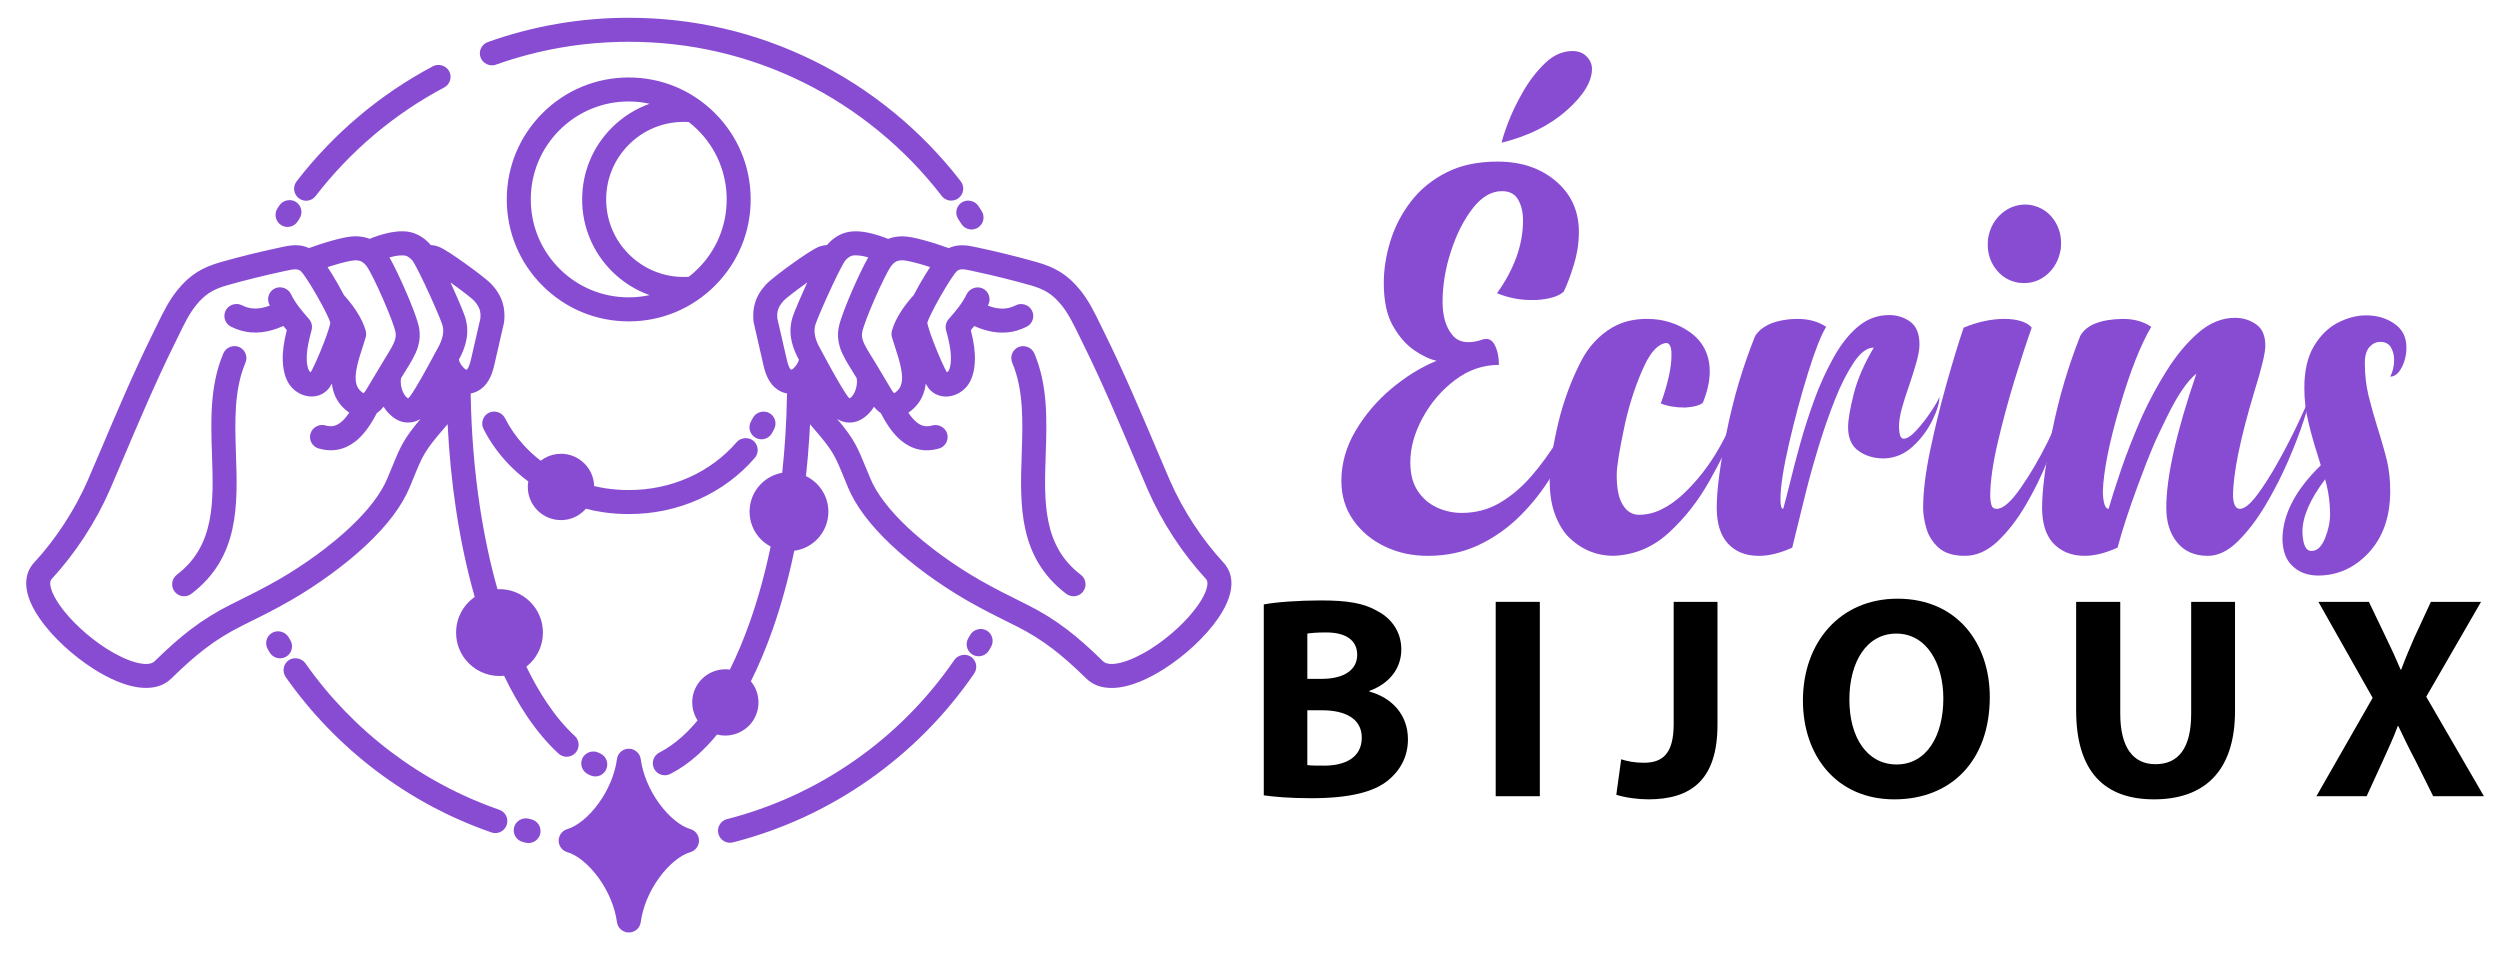
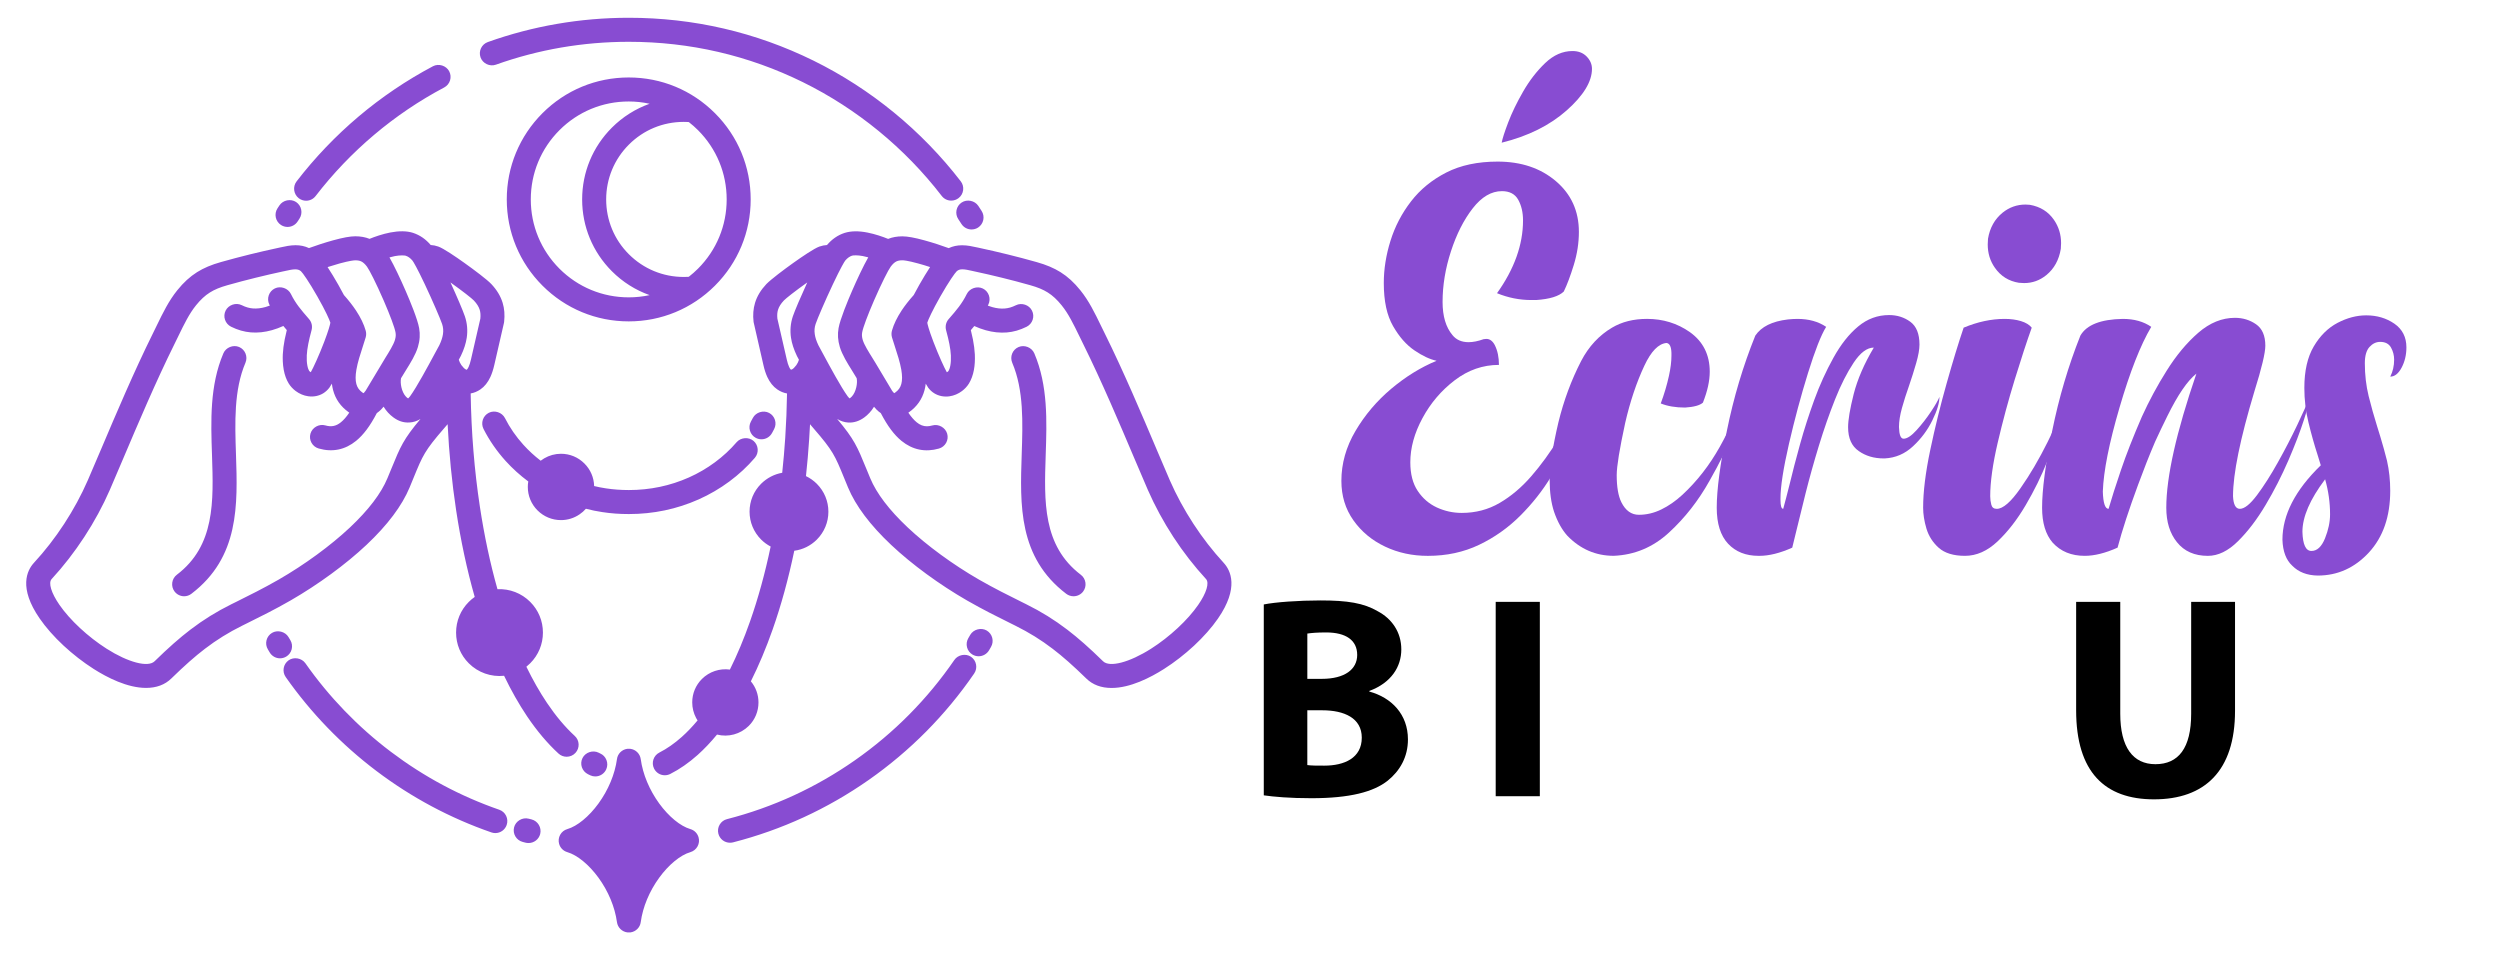
<svg xmlns="http://www.w3.org/2000/svg" version="1.1" id="Calque_1" x="0px" y="0px" width="164px" height="63px" viewBox="0 0 164 63" enable-background="new 0 0 164 63" xml:space="preserve">
  <g>
    <g>
-       <path fill-rule="evenodd" clip-rule="evenodd" fill="#884CD2" d="M18.191,19.725c-0.05-0.102-0.007-0.226,0.095-0.274    c0.103-0.05,0.226-0.008,0.275,0.095c0.341,0.697,0.755,1.175,1.21,1.7l0.065,0.075c0.046,0.053,0.06,0.123,0.043,0.188    c-0.091,0.34-0.169,0.653-0.226,0.947c-0.058,0.295-0.096,0.571-0.108,0.836c-0.011,0.239-0.005,0.525,0.045,0.795    c0.037,0.201,0.099,0.395,0.195,0.553c0.051,0.082,0.122,0.156,0.203,0.217c0.11,0.083,0.24,0.14,0.37,0.158    c0.117,0.017,0.234,0,0.33-0.059c0.046-0.028,0.088-0.066,0.126-0.117c0.176-0.236,0.642-1.263,1-2.203    c0.268-0.705,0.474-1.346,0.441-1.528c-0.065-0.323-0.474-1.138-0.928-1.937c-0.466-0.822-0.977-1.616-1.204-1.814    c-0.454-0.388-0.965-0.275-1.507-0.156c-0.044,0.008-0.091,0.021-0.134,0.029c-0.624,0.133-1.23,0.273-1.838,0.422    c-0.611,0.151-1.229,0.314-1.875,0.496c-0.514,0.145-0.935,0.312-1.311,0.549c-0.375,0.234-0.71,0.543-1.053,0.968    c-0.491,0.607-0.84,1.325-1.226,2.122l-0.259,0.531c-1.22,2.459-2.417,5.282-3.365,7.52c-0.333,0.786-0.637,1.502-0.886,2.072    c-0.381,0.875-0.917,1.914-1.625,2.998c-0.576,0.885-1.268,1.799-2.083,2.686c-0.487,0.527-0.214,1.439,0.459,2.414    c0.373,0.541,0.869,1.098,1.43,1.621c0.564,0.523,1.193,1.012,1.828,1.418c1.546,0.984,3.127,1.479,3.872,0.754    c0.789-0.771,1.518-1.436,2.295-2.029c0.781-0.596,1.613-1.123,2.603-1.615l0.308-0.152c0.855-0.424,1.811-0.896,2.816-1.475    c1.455-0.836,3.275-2.078,4.787-3.502c1.144-1.078,2.109-2.254,2.598-3.433l0.26-0.631c0.639-1.559,0.788-1.922,2.165-3.511    c0.328-0.379,0.645-0.767,0.91-1.197c0.24-0.391,0.438-0.816,0.562-1.301c-0.151-0.121-0.287-0.27-0.402-0.436    c-0.103-0.148-0.189-0.313-0.253-0.48c-0.452,0.838-1.07,1.963-1.493,2.545c-0.073,0.1-0.15,0.188-0.229,0.26    c-0.2,0.184-0.419,0.281-0.648,0.295c-0.228,0.012-0.456-0.063-0.676-0.223c-0.09-0.066-0.179-0.146-0.263-0.238    c-0.256-0.279-0.434-0.662-0.522-1.055c-0.021-0.094-0.038-0.189-0.048-0.284l-0.501,0.839c-0.07,0.106-0.146,0.2-0.225,0.279    c-0.083,0.085-0.172,0.154-0.263,0.209l-0.049,0.027c-0.375,0.746-0.787,1.375-1.283,1.779c-0.537,0.438-1.162,0.612-1.925,0.393    c-0.109-0.031-0.172-0.145-0.142-0.254c0.031-0.109,0.146-0.172,0.254-0.141c0.617,0.176,1.122,0.035,1.554-0.316    c0.383-0.312,0.718-0.789,1.027-1.362c-0.195-0.021-0.382-0.103-0.551-0.222c-0.441-0.313-0.683-0.696-0.795-1.126    c-0.111-0.419-0.097-0.879-0.017-1.348c0.094-0.56,0.286-1.148,0.457-1.671l0.164-0.514c-0.079-0.257-0.202-0.515-0.351-0.766    c-0.011,0.318-0.211,0.961-0.468,1.636c-0.37,0.971-0.861,2.042-1.056,2.304c-0.071,0.094-0.151,0.167-0.238,0.221    c-0.185,0.113-0.397,0.146-0.604,0.115c-0.197-0.027-0.393-0.113-0.558-0.236c-0.121-0.09-0.228-0.203-0.306-0.33    c-0.126-0.205-0.205-0.446-0.25-0.693c-0.056-0.304-0.064-0.618-0.052-0.881c0.013-0.298,0.054-0.594,0.114-0.902    c0.054-0.276,0.124-0.564,0.205-0.871c-0.247-0.284-0.482-0.555-0.701-0.854c-0.333,0.186-0.695,0.344-1.069,0.449    c-0.385,0.107-0.784,0.158-1.181,0.127c-0.176-0.016-0.354-0.049-0.536-0.1c-0.181-0.053-0.365-0.123-0.551-0.217    c-0.102-0.051-0.144-0.174-0.092-0.275c0.05-0.102,0.174-0.144,0.276-0.093c0.165,0.082,0.325,0.146,0.48,0.188    c0.155,0.045,0.307,0.072,0.456,0.084c0.347,0.029,0.698-0.016,1.037-0.11c0.329-0.093,0.648-0.231,0.946-0.396    C18.405,20.131,18.295,19.938,18.191,19.725z M44.733,19.16c-1.632-0.031-3.106-0.705-4.181-1.779    c-1.101-1.1-1.782-2.621-1.782-4.299c0-1.679,0.681-3.199,1.781-4.299c1.074-1.074,2.548-1.748,4.181-1.779    c-1.027-0.59-2.218-0.928-3.487-0.928c-1.936,0-3.688,0.783-4.956,2.051c-1.267,1.268-2.051,3.02-2.051,4.955    s0.784,3.688,2.052,4.955c1.267,1.268,3.019,2.053,4.955,2.053C42.514,20.09,43.706,19.752,44.733,19.16z M45.401,7.441    c0.283,0.209,0.55,0.438,0.798,0.686c1.267,1.269,2.052,3.02,2.052,4.955s-0.785,3.688-2.052,4.955    c-0.249,0.248-0.516,0.478-0.798,0.687c-0.083,0.009-0.167,0.014-0.251,0.019c-0.093,0.005-0.193,0.007-0.298,0.007    c-1.566,0-2.983-0.634-4.009-1.659c-1.025-1.025-1.659-2.442-1.659-4.008c0-1.564,0.635-2.981,1.66-4.008    c1.025-1.025,2.443-1.659,4.008-1.659c0.104,0,0.201,0.002,0.293,0.007C45.23,7.427,45.317,7.434,45.401,7.441z M48.663,13.082    c0,2.049-0.831,3.904-2.173,5.246s-3.198,2.174-5.246,2.174c-2.049,0-3.904-0.832-5.247-2.174s-2.173-3.197-2.173-5.246    s0.831-3.904,2.173-5.245c1.342-1.343,3.197-2.173,5.247-2.173c2.048,0,3.903,0.83,5.246,2.173S48.663,11.033,48.663,13.082z     M53.763,33.564c0,0.551-0.225,1.053-0.588,1.414c-0.363,0.363-0.865,0.588-1.417,0.588c-0.044,0-0.087-0.002-0.13-0.004    c-0.395,1.994-0.896,3.848-1.486,5.525c-0.478,1.361-1.013,2.607-1.596,3.721c0.059,0.043,0.113,0.092,0.166,0.143    c0.288,0.289,0.467,0.688,0.467,1.125c0,0.441-0.179,0.84-0.467,1.127c-0.298,0.293-0.692,0.467-1.126,0.467    c-0.161,0-0.317-0.023-0.467-0.07c-0.094-0.027-0.184-0.064-0.27-0.109c-0.468,0.607-0.958,1.141-1.463,1.592    c-0.542,0.486-1.105,0.881-1.682,1.172c-0.101,0.051-0.225,0.01-0.276-0.092c-0.051-0.102-0.011-0.225,0.091-0.275    c0.545-0.275,1.079-0.648,1.594-1.109c0.482-0.432,0.95-0.941,1.4-1.523c-0.135-0.123-0.249-0.268-0.334-0.43    c-0.121-0.229-0.186-0.48-0.186-0.748c0-0.438,0.178-0.836,0.467-1.125c0.289-0.287,0.687-0.465,1.126-0.465    c0.213,0,0.417,0.041,0.603,0.117c0.572-1.092,1.098-2.314,1.566-3.65c0.581-1.656,1.077-3.488,1.468-5.459    c-0.338-0.094-0.641-0.273-0.881-0.516c-0.363-0.361-0.587-0.863-0.587-1.414c0-0.555,0.224-1.057,0.587-1.419    c0.373-0.367,0.87-0.588,1.417-0.588l0.08,0.001c0.107-0.918,0.192-1.859,0.255-2.82c0.076-1.15,0.118-2.332,0.124-3.542    c-0.11,0.036-0.224,0.056-0.34,0.055c-0.188-0.003-0.377-0.06-0.558-0.184c-0.203-0.14-0.35-0.349-0.457-0.581    c-0.101-0.219-0.168-0.459-0.218-0.678l-0.632-2.753c-0.04-0.348-0.028-0.683,0.074-1.02c0.102-0.336,0.293-0.668,0.612-1.006    c0.242-0.247,0.967-0.804,1.675-1.308c0.672-0.48,1.34-0.919,1.571-1.001c0.143-0.048,0.271-0.07,0.394-0.069    c0.072,0,0.135,0.008,0.198,0.021c0.059-0.096,0.11-0.172,0.152-0.222c0.133-0.155,0.27-0.281,0.415-0.384    c0.148-0.104,0.309-0.184,0.479-0.238c0.354-0.109,0.777-0.09,1.205-0.006c0.536,0.104,1.088,0.307,1.487,0.482    c0.031-0.018,0.062-0.035,0.093-0.049c0.261-0.127,0.534-0.174,0.826-0.174c0.304-0.002,0.789,0.102,1.301,0.242    c0.652,0.18,1.358,0.422,1.787,0.588c0.55-0.369,1.108-0.246,1.695-0.117l0.135,0.03c0.621,0.134,1.23,0.272,1.847,0.425    c0.618,0.152,1.241,0.316,1.888,0.499c0.549,0.154,1.004,0.337,1.417,0.597s0.781,0.596,1.154,1.058    c0.522,0.646,0.881,1.388,1.28,2.21l0.254,0.519c1.222,2.468,2.431,5.317,3.385,7.57c0.318,0.747,0.606,1.429,0.873,2.041    c0.374,0.856,0.899,1.874,1.595,2.938c0.564,0.865,1.241,1.76,2.041,2.629c0.645,0.699,0.358,1.795-0.424,2.928    c-0.391,0.566-0.907,1.146-1.489,1.688c-0.58,0.539-1.228,1.043-1.887,1.461c-1.697,1.082-3.471,1.59-4.377,0.703    c-0.778-0.76-1.495-1.412-2.259-1.996c-0.76-0.58-1.57-1.092-2.536-1.572l-0.298-0.146c-0.857-0.426-1.813-0.9-2.847-1.492    c-1.479-0.852-3.329-2.115-4.865-3.561c-1.182-1.111-2.183-2.338-2.696-3.574l-0.26-0.631c-0.617-1.509-0.762-1.86-2.095-3.4    c-0.342-0.394-0.672-0.799-0.949-1.25c-0.088-0.143-0.17-0.289-0.246-0.441c-0.018,0.925-0.057,1.838-0.116,2.736    c-0.063,0.971-0.15,1.922-0.259,2.854c0.357,0.09,0.678,0.275,0.931,0.527C53.54,32.512,53.763,33.012,53.763,33.564z     M38.393,31.943c0-0.439-0.179-0.838-0.467-1.126c-0.288-0.289-0.687-0.467-1.126-0.467c-0.294,0-0.571,0.08-0.808,0.221    c-0.181,0.106-0.339,0.248-0.464,0.415c-0.601-0.412-1.145-0.887-1.621-1.411c-0.518-0.57-0.957-1.204-1.302-1.885    c-0.051-0.101-0.175-0.142-0.276-0.091s-0.142,0.175-0.091,0.276c0.362,0.712,0.823,1.376,1.365,1.976    c0.507,0.559,1.086,1.061,1.722,1.494c-0.024,0.061-0.046,0.123-0.063,0.188c-0.037,0.14-0.054,0.274-0.054,0.409    c0,0.439,0.179,0.838,0.467,1.127c0.289,0.287,0.688,0.467,1.127,0.467c0.331,0,0.638-0.102,0.893-0.275    c0.209-0.143,0.384-0.334,0.506-0.559c0.458,0.141,0.922,0.244,1.396,0.316c0.535,0.082,1.084,0.123,1.658,0.123    c1.556,0,3.029-0.328,4.341-0.912c1.364-0.609,2.554-1.493,3.48-2.574c0.074-0.086,0.063-0.217-0.022-0.29    c-0.086-0.073-0.216-0.063-0.29,0.022c-0.889,1.035-2.028,1.883-3.336,2.467c-1.257,0.561-2.673,0.873-4.173,0.873    c-0.555,0-1.084-0.037-1.597-0.117c-0.446-0.066-0.881-0.164-1.309-0.293l0.017-0.074C38.382,32.145,38.393,32.043,38.393,31.943z     M37.96,32.168c-0.013,0.074-0.035,0.145-0.061,0.211c-0.089,0.221-0.243,0.412-0.438,0.543c-0.188,0.129-0.415,0.203-0.661,0.203    c-0.327,0-0.622-0.133-0.836-0.346c-0.213-0.215-0.346-0.51-0.346-0.836c0-0.104,0.013-0.203,0.037-0.295    c0.025-0.101,0.063-0.191,0.111-0.276c0.102-0.185,0.252-0.34,0.435-0.446c0.175-0.104,0.38-0.163,0.599-0.163    c0.326,0,0.622,0.132,0.834,0.345c0.214,0.214,0.346,0.51,0.346,0.836C37.98,32.023,37.973,32.098,37.96,32.168z M48.42,46.912    c0.213-0.213,0.346-0.508,0.346-0.836c0-0.324-0.132-0.621-0.345-0.834c-0.023-0.023-0.047-0.045-0.073-0.066    c-0.108,0.197-0.218,0.391-0.33,0.58c-0.058,0.098-0.184,0.129-0.282,0.072c-0.098-0.059-0.13-0.186-0.072-0.281    c0.111-0.188,0.221-0.381,0.328-0.578c-0.127-0.045-0.264-0.07-0.406-0.07c-0.328,0-0.624,0.131-0.836,0.344    c-0.213,0.213-0.345,0.51-0.345,0.834c0,0.199,0.048,0.385,0.132,0.547c0.096,0.18,0.228,0.326,0.387,0.434    c0.096,0.066,0.202,0.117,0.313,0.152c0.108,0.031,0.225,0.049,0.348,0.049C47.908,47.258,48.2,47.129,48.42,46.912z     M35.035,41.498c0,0.625-0.254,1.191-0.664,1.602c-0.17,0.17-0.367,0.314-0.584,0.424c0.499,1.082,1.04,2.057,1.614,2.91    c0.603,0.896,1.243,1.658,1.911,2.271c0.083,0.074,0.089,0.205,0.013,0.287c-0.076,0.084-0.206,0.09-0.289,0.014    c-0.693-0.635-1.355-1.422-1.975-2.344c-0.591-0.877-1.146-1.879-1.657-2.988c-0.201,0.059-0.414,0.09-0.634,0.09    c-0.625,0-1.192-0.254-1.602-0.664c-0.412-0.41-0.666-0.977-0.666-1.602c0-0.627,0.254-1.193,0.664-1.604    c0.19-0.189,0.415-0.348,0.662-0.461c-0.551-1.854-1.002-3.883-1.33-6.049c-0.35-2.31-0.563-4.779-0.612-7.358    c-0.076,0.153-0.158,0.3-0.246,0.442c-0.277,0.451-0.608,0.856-0.95,1.25c-1.333,1.54-1.478,1.892-2.096,3.4l-0.26,0.631    c-0.514,1.236-1.514,2.461-2.695,3.574c-1.536,1.445-3.386,2.709-4.864,3.561c-1.03,0.59-1.984,1.063-2.839,1.486l-0.307,0.152    c-0.965,0.48-1.775,0.992-2.536,1.572c-0.764,0.584-1.481,1.236-2.258,1.996c-0.908,0.887-2.682,0.379-4.379-0.703    c-0.658-0.418-1.307-0.924-1.887-1.463c-0.582-0.541-1.098-1.119-1.489-1.686c-0.781-1.133-1.067-2.229-0.423-2.928    c0.8-0.869,1.478-1.766,2.041-2.629c0.695-1.066,1.22-2.082,1.593-2.938c0.27-0.618,0.563-1.31,0.884-2.069    c0.954-2.246,2.156-5.084,3.375-7.542l0.258-0.527c0.397-0.819,0.755-1.557,1.276-2.201c0.373-0.462,0.741-0.798,1.155-1.058    c0.414-0.26,0.868-0.442,1.418-0.597c0.646-0.183,1.269-0.347,1.888-0.499c0.617-0.152,1.226-0.291,1.847-0.425l0.136-0.03    c0.587-0.129,1.145-0.252,1.694,0.117c0.429-0.166,1.133-0.408,1.786-0.586c0.512-0.143,0.997-0.246,1.301-0.244    c0.292,0,0.566,0.047,0.827,0.174c0.031,0.014,0.062,0.03,0.093,0.049c0.398-0.176,0.951-0.379,1.486-0.482    c0.43-0.084,0.854-0.104,1.195,0.002c0.179,0.059,0.339,0.141,0.491,0.246c0.147,0.102,0.285,0.229,0.411,0.377    c0.044,0.053,0.095,0.129,0.155,0.225c0.063-0.014,0.13-0.021,0.197-0.021c0.131-0.001,0.262,0.022,0.394,0.069    c0.231,0.082,0.899,0.521,1.571,0.999c0.722,0.516,1.463,1.085,1.676,1.309c0.32,0.339,0.511,0.671,0.613,1.007    c0.103,0.337,0.114,0.672,0.074,1.02l-0.632,2.753c-0.051,0.219-0.118,0.459-0.219,0.678c-0.108,0.232-0.254,0.441-0.458,0.581    c-0.183,0.125-0.371,0.181-0.557,0.184c-0.115,0.001-0.229-0.019-0.339-0.055c0.015,2.862,0.232,5.593,0.616,8.128    c0.325,2.143,0.769,4.146,1.311,5.975c0.177-0.045,0.363-0.068,0.553-0.068c0.625,0,1.191,0.254,1.602,0.664    C34.781,40.305,35.035,40.871,35.035,41.498z M34.08,42.811c0.335-0.336,0.542-0.801,0.542-1.313c0-0.514-0.207-0.979-0.542-1.313    c-0.334-0.336-0.798-0.543-1.312-0.543c-0.149,0-0.294,0.018-0.434,0.051c0.118,0.383,0.241,0.756,0.367,1.123    c0.037,0.107-0.02,0.225-0.127,0.262s-0.224-0.021-0.261-0.127c-0.126-0.365-0.248-0.738-0.365-1.119    c-0.183,0.09-0.35,0.211-0.493,0.354c-0.335,0.334-0.543,0.799-0.543,1.313c0,0.512,0.208,0.977,0.544,1.313    c0.334,0.334,0.798,0.543,1.312,0.543S33.745,43.145,34.08,42.811z M41.252,50.883c-0.255,0.881-0.68,1.709-1.191,2.412    c-0.608,0.834-1.343,1.494-2.067,1.85c0.724,0.355,1.459,1.014,2.067,1.848c0.511,0.703,0.936,1.533,1.191,2.414    c0.254-0.881,0.679-1.711,1.19-2.412c0.608-0.836,1.343-1.494,2.067-1.85c-0.724-0.355-1.459-1.016-2.067-1.852    C41.932,52.592,41.507,51.764,41.252,50.883z M39.729,53.055c-0.697,0.955-1.56,1.662-2.351,1.893    c-0.109,0.031-0.171,0.146-0.14,0.254c0.02,0.07,0.075,0.121,0.14,0.141c0.791,0.23,1.653,0.936,2.351,1.893    c0.656,0.9,1.161,2.02,1.319,3.178c0.015,0.111,0.118,0.191,0.231,0.176c0.095-0.012,0.166-0.088,0.176-0.18    c0.159-1.156,0.663-2.273,1.317-3.172c0.697-0.959,1.561-1.664,2.351-1.895c0.108-0.031,0.171-0.145,0.14-0.254    c-0.021-0.07-0.075-0.121-0.14-0.141c-0.791-0.23-1.653-0.938-2.351-1.895c-0.655-0.9-1.16-2.02-1.318-3.176    c-0.015-0.113-0.119-0.191-0.231-0.176c-0.095,0.012-0.166,0.088-0.176,0.18C40.889,51.037,40.385,52.154,39.729,53.055z     M47.938,54.695c3.166-0.811,6.107-2.186,8.711-4.008c2.646-1.852,4.945-4.17,6.774-6.834c0.064-0.094,0.04-0.221-0.054-0.285    c-0.093-0.064-0.222-0.039-0.286,0.055c-1.802,2.623-4.065,4.906-6.67,6.729c-2.564,1.795-5.46,3.148-8.578,3.947    c-0.109,0.027-0.176,0.139-0.148,0.248C47.716,54.658,47.829,54.723,47.938,54.695z M64.376,42.367l0.131-0.223    c0.057-0.098,0.024-0.223-0.074-0.281c-0.098-0.057-0.224-0.023-0.28,0.074l-0.131,0.223c-0.057,0.098-0.024,0.223,0.074,0.281    C64.193,42.498,64.319,42.465,64.376,42.367z M63.906,14.154c0.062,0.095,0.035,0.223-0.061,0.284    c-0.095,0.062-0.223,0.034-0.285-0.061l-0.212-0.326c-0.063-0.094-0.037-0.222,0.058-0.284c0.094-0.063,0.222-0.036,0.285,0.058    L63.906,14.154z M62.564,12.247c0.069,0.09,0.052,0.22-0.037,0.289c-0.09,0.069-0.219,0.052-0.288-0.038    c-2.467-3.203-5.65-5.826-9.31-7.629c-3.523-1.734-7.49-2.709-11.685-2.709c-1.546,0-3.062,0.133-4.532,0.387    c-1.505,0.258-2.969,0.646-4.376,1.148c-0.107,0.039-0.225-0.018-0.263-0.124c-0.038-0.108,0.018-0.226,0.125-0.263    c1.429-0.511,2.915-0.905,4.445-1.168c1.496-0.258,3.034-0.393,4.602-0.393c4.258,0,8.287,0.99,11.866,2.753    C56.827,6.33,60.06,8.994,62.564,12.247z M28.674,4.86c0.1-0.052,0.225-0.015,0.278,0.086s0.014,0.226-0.086,0.277    c-1.681,0.891-3.255,1.957-4.697,3.175c-1.45,1.224-2.767,2.602-3.926,4.106c-0.069,0.091-0.198,0.106-0.288,0.038    c-0.089-0.07-0.106-0.199-0.037-0.288c1.176-1.528,2.514-2.928,3.986-4.17C25.368,6.848,26.967,5.765,28.674,4.86z M18.816,13.795    c0.062-0.095,0.19-0.12,0.284-0.057c0.094,0.063,0.121,0.189,0.058,0.283l-0.125,0.19c-0.061,0.095-0.188,0.121-0.284,0.06    c-0.096-0.063-0.122-0.188-0.061-0.285L18.816,13.795z M18.07,42.299c-0.059-0.098-0.026-0.225,0.07-0.281    c0.098-0.059,0.224-0.027,0.282,0.07l0.122,0.205c0.059,0.098,0.027,0.225-0.07,0.281c-0.097,0.059-0.224,0.027-0.282-0.07    L18.07,42.299z M19.218,44.08c-0.065-0.094-0.043-0.223,0.05-0.287c0.093-0.064,0.222-0.043,0.287,0.051    c1.592,2.268,3.532,4.273,5.739,5.941c2.184,1.65,4.631,2.971,7.266,3.883c0.107,0.037,0.164,0.154,0.127,0.262    s-0.153,0.164-0.26,0.127c-2.678-0.928-5.164-2.268-7.38-3.943C22.804,48.42,20.834,46.381,19.218,44.08z M34.436,54.666    c-0.11-0.027-0.176-0.141-0.148-0.25c0.028-0.109,0.14-0.176,0.25-0.148l0.186,0.049c0.109,0.027,0.176,0.139,0.148,0.25    c-0.028,0.109-0.14,0.176-0.25,0.146L34.436,54.666z M50.133,28.129l0.132-0.25c0.053-0.1,0.015-0.225-0.085-0.277    c-0.101-0.053-0.225-0.015-0.278,0.087l-0.131,0.245c-0.054,0.1-0.017,0.225,0.083,0.277    C49.955,28.266,50.079,28.229,50.133,28.129z M39.133,49.957c0.104,0.045,0.151,0.166,0.106,0.271    c-0.045,0.104-0.167,0.15-0.27,0.105l-0.146-0.07c-0.101-0.051-0.142-0.174-0.091-0.275c0.05-0.102,0.174-0.143,0.275-0.092    L39.133,49.957z M58.744,26.79c0.31,0.573,0.645,1.051,1.027,1.362c0.432,0.352,0.937,0.492,1.553,0.316    c0.109-0.031,0.224,0.031,0.255,0.141c0.031,0.109-0.033,0.223-0.142,0.254c-0.764,0.22-1.388,0.045-1.925-0.393    c-0.497-0.404-0.908-1.033-1.283-1.779l-0.049-0.027c-0.093-0.057-0.182-0.125-0.265-0.209c-0.079-0.08-0.155-0.173-0.226-0.279    l-0.5-0.838c-0.012,0.096-0.027,0.189-0.049,0.283c-0.089,0.393-0.267,0.775-0.523,1.055c-0.091,0.099-0.177,0.176-0.263,0.238    c-0.22,0.16-0.448,0.234-0.675,0.223c-0.229-0.014-0.448-0.111-0.647-0.295c-0.086-0.08-0.161-0.164-0.23-0.26    c-0.423-0.582-1.041-1.706-1.493-2.543c-0.063,0.166-0.15,0.33-0.254,0.479c-0.114,0.164-0.25,0.314-0.4,0.436    c0.123,0.484,0.321,0.91,0.561,1.301c0.265,0.431,0.582,0.818,0.91,1.197c1.377,1.589,1.526,1.952,2.165,3.511l0.26,0.631    c0.489,1.179,1.455,2.356,2.598,3.433c1.512,1.424,3.331,2.666,4.787,3.502c1.009,0.58,1.965,1.055,2.824,1.48l0.298,0.146    c0.991,0.492,1.822,1.02,2.603,1.615c0.778,0.594,1.507,1.258,2.296,2.029c0.744,0.725,2.325,0.23,3.871-0.754    c0.635-0.406,1.263-0.895,1.827-1.418c0.562-0.523,1.058-1.078,1.431-1.619c0.673-0.975,0.947-1.889,0.46-2.416    c-0.816-0.885-1.507-1.801-2.083-2.684c-0.709-1.086-1.246-2.125-1.627-3c-0.245-0.562-0.545-1.27-0.874-2.045    c-0.95-2.241-2.153-5.077-3.376-7.547l-0.255-0.523c-0.388-0.799-0.738-1.521-1.23-2.13c-0.343-0.425-0.678-0.733-1.053-0.968    c-0.375-0.237-0.797-0.404-1.31-0.549c-0.646-0.182-1.264-0.345-1.875-0.496c-0.608-0.148-1.214-0.289-1.837-0.422    c-0.044-0.008-0.09-0.021-0.135-0.029c-0.542-0.119-1.054-0.231-1.5,0.15c-0.234,0.204-0.743,0.996-1.211,1.818    c-0.455,0.8-0.863,1.615-0.928,1.926c-0.033,0.195,0.172,0.834,0.44,1.539c0.354,0.928,0.813,1.94,0.994,2.196    c0.044,0.06,0.088,0.098,0.132,0.126c0.096,0.059,0.213,0.075,0.331,0.059c0.128-0.019,0.258-0.076,0.37-0.159    c0.082-0.06,0.152-0.134,0.203-0.216c0.096-0.158,0.159-0.352,0.195-0.553c0.049-0.27,0.057-0.556,0.045-0.795    c-0.012-0.265-0.05-0.541-0.108-0.836s-0.136-0.609-0.227-0.947c-0.017-0.064-0.003-0.135,0.043-0.188l0.06-0.07    c0.458-0.527,0.874-1.006,1.216-1.705c0.05-0.103,0.173-0.145,0.275-0.095c0.102,0.05,0.144,0.173,0.094,0.274    c-0.104,0.213-0.214,0.406-0.329,0.585c0.298,0.164,0.618,0.304,0.947,0.396c0.339,0.096,0.69,0.141,1.036,0.111    c0.149-0.012,0.301-0.039,0.457-0.084c0.155-0.043,0.316-0.106,0.48-0.188c0.102-0.051,0.226-0.009,0.276,0.093    c0.051,0.102,0.009,0.225-0.092,0.275c-0.187,0.094-0.37,0.164-0.551,0.217c-0.181,0.051-0.36,0.084-0.536,0.1    c-0.397,0.031-0.796-0.02-1.182-0.127c-0.374-0.105-0.735-0.265-1.068-0.451c-0.22,0.301-0.455,0.571-0.701,0.855    c0.081,0.307,0.151,0.595,0.205,0.871c0.06,0.309,0.101,0.604,0.115,0.896c0.012,0.27,0.004,0.584-0.052,0.888    c-0.045,0.247-0.124,0.488-0.25,0.693c-0.078,0.127-0.185,0.24-0.306,0.33c-0.164,0.123-0.361,0.209-0.558,0.236    c-0.209,0.03-0.421-0.002-0.604-0.115c-0.089-0.055-0.17-0.129-0.239-0.221c-0.21-0.295-0.692-1.35-1.056-2.306    c-0.257-0.675-0.458-1.315-0.468-1.634c-0.149,0.251-0.272,0.509-0.351,0.764c0.049,0.162,0.104,0.331,0.161,0.506    c0.172,0.525,0.365,1.116,0.461,1.681c0.079,0.469,0.093,0.929-0.018,1.348c-0.114,0.43-0.355,0.813-0.785,1.118    C59.125,26.688,58.938,26.77,58.744,26.79z M70.549,38.166c-2.743-2.088-2.639-5.178-2.533-8.336    c0.074-2.196,0.149-4.425-0.7-6.422c-0.044-0.103-0.165-0.152-0.27-0.107c-0.104,0.044-0.153,0.164-0.108,0.27    c0.814,1.912,0.74,4.096,0.668,6.246c-0.11,3.268-0.218,6.461,2.693,8.676c0.09,0.068,0.219,0.053,0.288-0.039    C70.657,38.363,70.64,38.234,70.549,38.166z M54.317,17.063c-0.072,0.004-0.149,0.018-0.228,0.045    c-0.2,0.071-0.83,0.488-1.476,0.949c-0.693,0.494-1.396,1.031-1.604,1.243c-0.283,0.302-0.445,0.579-0.529,0.855    c-0.082,0.271-0.092,0.551-0.059,0.843l0.625,2.719c0.045,0.197,0.104,0.409,0.191,0.597c0.08,0.171,0.182,0.323,0.315,0.414    c0.11,0.077,0.223,0.11,0.331,0.112c0.146,0.002,0.295-0.054,0.434-0.147c0.15-0.101,0.288-0.245,0.402-0.409    c0.169-0.244,0.283-0.531,0.299-0.786l-0.222-0.412c-0.155-0.325-0.278-0.663-0.331-1.013c-0.055-0.363-0.035-0.743,0.098-1.137    c0.142-0.418,0.673-1.646,1.178-2.715C53.944,17.79,54.145,17.383,54.317,17.063z M57.899,16.594    c-0.347-0.141-0.773-0.285-1.188-0.365c-0.369-0.071-0.723-0.093-0.99-0.011c-0.142,0.046-0.265,0.108-0.382,0.189    c-0.119,0.082-0.23,0.185-0.333,0.308c-0.164,0.194-0.52,0.893-0.893,1.682c-0.499,1.056-1.022,2.265-1.16,2.671    c-0.11,0.325-0.126,0.64-0.081,0.944c0.046,0.31,0.156,0.609,0.294,0.898c0.071,0.127,0.181,0.332,0.316,0.583    c0.449,0.833,1.183,2.2,1.654,2.848c0.054,0.073,0.109,0.138,0.163,0.188c0.139,0.127,0.271,0.189,0.402,0.195    c0.131,0.008,0.271-0.041,0.413-0.143c0.064-0.047,0.128-0.104,0.192-0.172c0.217-0.236,0.362-0.553,0.435-0.879    c0.076-0.336,0.079-0.679,0-0.945l-0.15-0.252l-0.215-0.349c-0.276-0.442-0.596-0.954-0.727-1.39    c-0.055-0.18-0.085-0.348-0.094-0.507c-0.009-0.162,0.002-0.314,0.028-0.462c0.073-0.422,0.435-1.365,0.842-2.304    c0.454-1.045,0.969-2.095,1.206-2.417C57.718,16.787,57.808,16.684,57.899,16.594z M61.943,17.226    c-0.421-0.155-1.009-0.353-1.556-0.503c-0.482-0.132-0.929-0.229-1.193-0.229c-0.232,0-0.446,0.035-0.646,0.133    c-0.202,0.1-0.396,0.264-0.586,0.521c-0.222,0.303-0.719,1.318-1.161,2.338c-0.395,0.91-0.745,1.817-0.813,2.211    c-0.021,0.119-0.03,0.24-0.022,0.367c0.008,0.129,0.031,0.264,0.077,0.411c0.117,0.387,0.42,0.872,0.683,1.294l0.218,0.354    l1.09,1.826c0.055,0.084,0.114,0.156,0.173,0.216c0.062,0.061,0.124,0.109,0.184,0.146c0.101,0.061,0.205,0.081,0.306,0.072    c0.121-0.014,0.244-0.068,0.361-0.15c0.352-0.25,0.545-0.553,0.634-0.895c0.095-0.356,0.081-0.76,0.011-1.175    c-0.091-0.532-0.279-1.11-0.446-1.622c-0.067-0.205-0.131-0.4-0.182-0.572c-0.013-0.042-0.011-0.084,0-0.121    c0.113-0.395,0.316-0.787,0.561-1.158c0.236-0.355,0.514-0.696,0.789-1c0.123-0.235,0.257-0.481,0.396-0.725    C61.219,18.264,61.655,17.577,61.943,17.226z M12.203,38.492c-0.09,0.068-0.219,0.051-0.287-0.039    c-0.069-0.09-0.051-0.219,0.04-0.287c2.743-2.088,2.639-5.178,2.533-8.338c-0.074-2.194-0.149-4.423,0.7-6.42    c0.044-0.103,0.165-0.152,0.27-0.107c0.104,0.044,0.153,0.164,0.108,0.27c-0.814,1.912-0.74,4.096-0.668,6.246    C15.008,33.082,15.115,36.275,12.203,38.492z M28.187,17.063c0.075,0.002,0.153,0.018,0.235,0.047    c0.193,0.069,0.823,0.486,1.469,0.947c0.705,0.502,1.42,1.049,1.616,1.256c0.272,0.289,0.435,0.566,0.518,0.843    c0.083,0.271,0.092,0.551,0.06,0.843l-0.625,2.719c-0.045,0.197-0.105,0.409-0.192,0.597c-0.08,0.171-0.182,0.323-0.316,0.414    c-0.113,0.077-0.223,0.11-0.329,0.112c-0.146,0.002-0.295-0.054-0.434-0.147c-0.15-0.101-0.288-0.243-0.402-0.409    c-0.17-0.244-0.284-0.531-0.301-0.786l0.222-0.409c0.155-0.326,0.278-0.664,0.331-1.016c0.055-0.363,0.035-0.742-0.098-1.137    c-0.142-0.418-0.673-1.647-1.179-2.717C28.56,17.789,28.358,17.383,28.187,17.063z M24.604,16.594    c0.347-0.141,0.774-0.285,1.189-0.365c0.37-0.072,0.727-0.093,0.993-0.01c0.14,0.046,0.264,0.107,0.38,0.189    c0.117,0.081,0.227,0.183,0.333,0.309c0.162,0.192,0.519,0.889,0.892,1.678c0.5,1.057,1.023,2.267,1.162,2.673    c0.11,0.325,0.126,0.64,0.08,0.944c-0.046,0.309-0.156,0.609-0.294,0.897c-0.073,0.128-0.183,0.333-0.319,0.587    c-0.448,0.833-1.181,2.197-1.651,2.845c-0.056,0.077-0.115,0.144-0.174,0.198c-0.127,0.117-0.26,0.18-0.391,0.186    c-0.132,0.008-0.272-0.041-0.414-0.143c-0.066-0.049-0.133-0.109-0.201-0.184c-0.206-0.225-0.351-0.541-0.424-0.869    c-0.076-0.335-0.079-0.678,0-0.945l0.149-0.25l0.215-0.348c0.276-0.443,0.595-0.955,0.727-1.391    c0.054-0.178,0.083-0.345,0.093-0.505c0.01-0.163,0-0.316-0.026-0.464c-0.074-0.424-0.436-1.367-0.844-2.306    c-0.453-1.046-0.967-2.093-1.205-2.415C24.786,16.787,24.695,16.684,24.604,16.594z M20.562,17.226    c0.42-0.155,1.008-0.352,1.554-0.502c0.482-0.133,0.93-0.229,1.194-0.229c0.232,0,0.447,0.035,0.646,0.133    c0.201,0.1,0.395,0.264,0.585,0.521c0.223,0.303,0.719,1.317,1.161,2.334c0.396,0.912,0.746,1.821,0.814,2.215    c0.02,0.119,0.029,0.24,0.022,0.369c-0.008,0.126-0.033,0.262-0.077,0.41c-0.116,0.386-0.42,0.871-0.683,1.293l-0.217,0.354    l-1.091,1.826c-0.056,0.084-0.115,0.157-0.174,0.217c-0.059,0.06-0.121,0.107-0.182,0.145c-0.102,0.061-0.205,0.081-0.306,0.072    c-0.121-0.014-0.245-0.068-0.362-0.15c-0.352-0.248-0.544-0.553-0.634-0.895c-0.094-0.356-0.08-0.758-0.009-1.175    c0.089-0.529,0.276-1.103,0.443-1.612c0.066-0.204,0.13-0.398,0.184-0.584c0.011-0.037,0.011-0.077,0.001-0.113    c-0.112-0.396-0.316-0.791-0.563-1.164c-0.235-0.356-0.514-0.696-0.788-1c-0.122-0.235-0.256-0.48-0.395-0.723    C21.286,18.266,20.85,17.577,20.562,17.226z" />
      <path fill="#884CD2" d="M41.157,61.166c-0.35-0.043-0.637-0.318-0.685-0.676c-0.136-0.99-0.567-2.027-1.213-2.914    c-0.626-0.859-1.39-1.484-2.043-1.676c-0.261-0.076-0.462-0.277-0.537-0.539c-0.058-0.199-0.034-0.414,0.068-0.598    s0.269-0.318,0.471-0.375c0.652-0.191,1.416-0.818,2.042-1.678c0.645-0.887,1.076-1.92,1.213-2.91    c0.04-0.346,0.318-0.629,0.674-0.678h0.01h0.191c0.351,0.043,0.637,0.32,0.685,0.678c0.135,0.986,0.566,2.021,1.211,2.908    c0.626,0.861,1.39,1.488,2.044,1.68c0.261,0.074,0.461,0.277,0.537,0.539c0.058,0.201,0.034,0.414-0.067,0.598    c-0.102,0.184-0.27,0.318-0.473,0.377c-0.65,0.189-1.415,0.816-2.041,1.676c-0.645,0.885-1.076,1.92-1.211,2.91    c-0.041,0.346-0.319,0.629-0.677,0.678h-0.008H41.157z M34.672,55.303c-0.065,0-0.13-0.008-0.194-0.023l-0.187-0.049    c-0.419-0.107-0.674-0.535-0.567-0.957c0.104-0.412,0.543-0.674,0.958-0.568l0.187,0.047c0.418,0.107,0.673,0.535,0.568,0.957    C35.347,55.059,35.032,55.303,34.672,55.303z M47.888,55.283c-0.361,0-0.675-0.244-0.763-0.594    c-0.052-0.203-0.021-0.414,0.087-0.596s0.279-0.309,0.483-0.359c3.008-0.771,5.83-2.07,8.387-3.859    c2.559-1.791,4.754-4.006,6.524-6.582c0.233-0.342,0.746-0.443,1.093-0.207c0.359,0.246,0.452,0.738,0.207,1.096    c-1.876,2.732-4.205,5.082-6.921,6.984c-2.711,1.898-5.706,3.275-8.901,4.094C48.018,55.275,47.953,55.283,47.888,55.283z     M32.493,54.65c-0.087,0-0.172-0.014-0.255-0.043c-2.71-0.939-5.247-2.295-7.542-4.029c-2.297-1.736-4.301-3.811-5.954-6.164    c-0.249-0.355-0.164-0.848,0.192-1.098c0.343-0.24,0.856-0.15,1.097,0.191c1.559,2.221,3.448,4.178,5.614,5.813    c2.167,1.637,4.557,2.914,7.106,3.799c0.198,0.068,0.358,0.209,0.45,0.398c0.092,0.189,0.105,0.402,0.037,0.602    C33.129,54.436,32.83,54.65,32.493,54.65z M39.051,50.934c-0.108,0-0.214-0.021-0.313-0.066l-0.167-0.08    c-0.396-0.197-0.553-0.672-0.359-1.059c0.189-0.379,0.681-0.541,1.058-0.352l0.115,0.057c0.173,0.074,0.322,0.227,0.398,0.424    c0.077,0.195,0.073,0.41-0.011,0.602C39.649,50.746,39.365,50.934,39.051,50.934z M43.611,50.857    c-0.299,0-0.568-0.166-0.703-0.434c-0.195-0.389-0.039-0.861,0.349-1.057c0.493-0.25,0.987-0.596,1.467-1.023    c0.351-0.314,0.699-0.678,1.036-1.082c-0.035-0.053-0.066-0.107-0.097-0.164c-0.168-0.322-0.253-0.664-0.253-1.021    c0-0.58,0.226-1.127,0.638-1.537c0.481-0.48,1.166-0.707,1.833-0.615c0.48-0.965,0.925-2.027,1.323-3.164    c0.532-1.516,0.986-3.164,1.351-4.908c-0.23-0.119-0.441-0.275-0.626-0.459c-0.489-0.49-0.758-1.141-0.758-1.828    c0-0.691,0.269-1.342,0.758-1.831c0.388-0.382,0.868-0.63,1.384-0.72c0.082-0.762,0.148-1.539,0.2-2.313    c0.062-0.949,0.101-1.919,0.116-2.89c-0.229-0.04-0.442-0.129-0.639-0.265c-0.27-0.185-0.49-0.459-0.655-0.815    c-0.103-0.223-0.187-0.482-0.257-0.795l-0.643-2.814c-0.053-0.457-0.021-0.867,0.095-1.254c0.135-0.443,0.379-0.847,0.746-1.236    c0.312-0.317,1.143-0.943,1.761-1.383c0.594-0.423,1.373-0.953,1.714-1.075c0.178-0.06,0.34-0.093,0.499-0.101    c0.167-0.195,0.337-0.352,0.523-0.48c0.194-0.136,0.406-0.241,0.63-0.314c0.429-0.133,0.917-0.138,1.497-0.025    c0.516,0.101,1.016,0.277,1.361,0.417c0.278-0.112,0.586-0.167,0.933-0.168c0.335,0,0.811,0.086,1.457,0.265    c0.571,0.157,1.163,0.354,1.584,0.509c0.269-0.126,0.559-0.188,0.878-0.188c0.347,0,0.674,0.072,0.991,0.142l0.135,0.029    c0.644,0.139,1.254,0.279,1.86,0.429c0.629,0.155,1.252,0.319,1.906,0.504c0.634,0.178,1.133,0.39,1.57,0.663    c0.473,0.298,0.885,0.675,1.297,1.187c0.563,0.696,0.945,1.485,1.35,2.32l0.254,0.518c1.23,2.483,2.433,5.319,3.399,7.599    l0.015,0.037c0.311,0.731,0.593,1.398,0.854,1.998c0.415,0.951,0.951,1.938,1.549,2.854c0.595,0.914,1.262,1.771,1.981,2.553    c0.458,0.498,1.02,1.635-0.374,3.654c-0.405,0.586-0.949,1.201-1.571,1.781c-0.61,0.566-1.291,1.096-1.97,1.527    c-0.893,0.568-2.214,1.246-3.439,1.246c-0.68,0-1.237-0.207-1.658-0.619c-0.865-0.844-1.545-1.445-2.206-1.949    c-0.77-0.588-1.545-1.068-2.441-1.514l-0.298-0.148c-0.857-0.424-1.829-0.906-2.878-1.508c-1.808-1.041-3.62-2.367-4.973-3.641    c-1.38-1.299-2.334-2.568-2.835-3.773l-0.261-0.635c-0.601-1.467-0.725-1.771-1.998-3.239c-0.078-0.089-0.156-0.181-0.234-0.274    c-0.017,0.326-0.035,0.652-0.056,0.977c-0.053,0.814-0.124,1.628-0.21,2.426c0.262,0.125,0.503,0.296,0.713,0.505    c0.49,0.493,0.758,1.142,0.758,1.831s-0.27,1.338-0.758,1.828c-0.406,0.404-0.921,0.658-1.48,0.732    c-0.381,1.83-0.856,3.563-1.416,5.156c-0.431,1.227-0.912,2.371-1.432,3.41c0.325,0.389,0.5,0.875,0.5,1.385    c0,0.582-0.226,1.129-0.637,1.539c-0.554,0.545-1.344,0.758-2.083,0.568c-0.409,0.498-0.834,0.945-1.267,1.334    c-0.584,0.521-1.193,0.945-1.808,1.254C43.855,50.828,43.733,50.857,43.611,50.857z M54.918,27.484    c1.122,1.333,1.319,1.813,1.91,3.258l0.259,0.628c0.415,0.999,1.242,2.085,2.459,3.231c1.269,1.195,2.974,2.441,4.678,3.422    c1,0.574,1.952,1.045,2.792,1.463l0.298,0.148c0.989,0.49,1.846,1.021,2.699,1.672c0.711,0.543,1.436,1.182,2.349,2.074    c0.428,0.418,1.731,0.076,3.152-0.828c0.599-0.381,1.201-0.85,1.743-1.354c0.541-0.502,1.007-1.029,1.348-1.523    c0.539-0.777,0.739-1.441,0.511-1.689c-0.776-0.844-1.498-1.771-2.143-2.76c-0.646-0.99-1.224-2.057-1.673-3.085    c-0.238-0.548-0.528-1.233-0.848-1.983l-0.029-0.067c-0.955-2.253-2.143-5.058-3.362-7.517l-0.257-0.525    c-0.38-0.785-0.708-1.461-1.16-2.02c-0.301-0.373-0.59-0.641-0.91-0.842c-0.307-0.193-0.665-0.342-1.158-0.48    c-0.642-0.181-1.249-0.342-1.856-0.49c-0.604-0.149-1.2-0.287-1.82-0.419c-0.009-0.001-0.047-0.01-0.085-0.019l-0.053-0.012    c-0.233-0.051-0.452-0.1-0.632-0.1c-0.157,0-0.263,0.036-0.365,0.123c-0.111,0.1-0.525,0.684-1.083,1.664    c-0.528,0.93-0.791,1.514-0.852,1.713c0.013,0.089,0.079,0.407,0.402,1.256c0.346,0.908,0.722,1.721,0.88,1.997    c0.017-0.007,0.036-0.019,0.055-0.033c0.037-0.026,0.053-0.05,0.057-0.058c0.034-0.055,0.083-0.162,0.117-0.35    c0.035-0.188,0.047-0.417,0.036-0.662c-0.01-0.221-0.042-0.467-0.098-0.751c-0.047-0.246-0.115-0.526-0.217-0.909    c-0.067-0.256-0.004-0.523,0.165-0.719l0.06-0.069c0.444-0.511,0.825-0.951,1.133-1.581c0.184-0.376,0.679-0.545,1.054-0.361    c0.188,0.092,0.33,0.253,0.398,0.451c0.068,0.199,0.055,0.413-0.037,0.602c-0.011,0.023-0.023,0.047-0.035,0.069    c0.097,0.037,0.192,0.069,0.287,0.095c0.292,0.083,0.567,0.116,0.831,0.093c0.112-0.01,0.229-0.03,0.345-0.063    c0.122-0.035,0.25-0.086,0.38-0.15c0.377-0.189,0.869-0.025,1.056,0.354c0.094,0.188,0.109,0.401,0.042,0.602    c-0.067,0.199-0.208,0.361-0.396,0.455c-0.213,0.106-0.432,0.191-0.65,0.255c-0.219,0.062-0.437,0.103-0.649,0.119    c-0.447,0.036-0.911-0.013-1.386-0.146c-0.248-0.07-0.498-0.161-0.747-0.275c-0.075,0.092-0.151,0.182-0.226,0.27    c0.057,0.23,0.101,0.426,0.137,0.609c0.069,0.359,0.11,0.679,0.125,0.98c0.017,0.368-0.004,0.713-0.061,1.021    c-0.063,0.342-0.174,0.642-0.327,0.893c-0.117,0.187-0.273,0.356-0.454,0.491c-0.244,0.184-0.53,0.305-0.824,0.346    c-0.351,0.051-0.706-0.019-0.994-0.197c-0.151-0.092-0.286-0.216-0.397-0.365c-0.048-0.068-0.104-0.158-0.164-0.268    c-0.016,0.147-0.043,0.289-0.079,0.426c-0.158,0.594-0.498,1.079-1.011,1.443c-0.017,0.012-0.035,0.023-0.052,0.035    c0.186,0.273,0.367,0.482,0.549,0.631c0.218,0.178,0.432,0.261,0.672,0.261l0,0c0.11,0,0.229-0.019,0.353-0.054    c0.406-0.117,0.859,0.135,0.975,0.542c0.058,0.202,0.033,0.415-0.069,0.599c-0.103,0.184-0.271,0.317-0.473,0.375    c-0.893,0.256-1.731,0.085-2.452-0.502c-0.487-0.397-0.921-0.979-1.36-1.822c-0.102-0.07-0.194-0.146-0.279-0.231    c-0.059-0.06-0.115-0.122-0.167-0.188c-0.087,0.143-0.185,0.274-0.292,0.39c-0.117,0.126-0.23,0.229-0.348,0.313    c-0.328,0.239-0.684,0.353-1.049,0.333C55.394,27.703,55.146,27.623,54.918,27.484z M53.684,22.643    c0.072,0.131,0.18,0.33,0.311,0.576c0.44,0.816,1.167,2.166,1.612,2.779c0.031,0.043,0.062,0.08,0.093,0.109    c0.014,0.012,0.025,0.021,0.034,0.026c0.01-0.004,0.022-0.013,0.038-0.023c0.039-0.028,0.074-0.062,0.109-0.099    c0.131-0.143,0.236-0.36,0.292-0.609c0.049-0.215,0.058-0.43,0.025-0.592l-0.317-0.52c-0.281-0.449-0.634-1.014-0.789-1.527    c-0.066-0.217-0.105-0.434-0.118-0.642c-0.012-0.197,0-0.392,0.035-0.595c0.103-0.587,0.596-1.777,0.882-2.436    c0.316-0.729,0.748-1.655,1.066-2.207c-0.117-0.033-0.236-0.063-0.357-0.086c-0.343-0.065-0.623-0.051-0.708-0.025    c-0.073,0.025-0.147,0.061-0.22,0.112c-0.077,0.054-0.151,0.122-0.22,0.204c-0.065,0.078-0.311,0.496-0.813,1.556    c-0.521,1.104-1.017,2.262-1.134,2.609c-0.073,0.215-0.092,0.435-0.056,0.67C53.48,22.141,53.557,22.375,53.684,22.643z     M59.195,16.665v0.411c-0.164,0-0.289,0.023-0.393,0.074c-0.125,0.062-0.247,0.174-0.373,0.345    c-0.156,0.212-0.609,1.103-1.095,2.222c-0.418,0.964-0.722,1.779-0.774,2.08c-0.015,0.081-0.02,0.158-0.015,0.233    c0.005,0.087,0.022,0.178,0.052,0.276c0.095,0.314,0.387,0.779,0.62,1.153l0.22,0.358l1.094,1.832    c0.018,0.026,0.052,0.069,0.086,0.104c0.017,0.017,0.032,0.029,0.043,0.039c0.014-0.008,0.034-0.018,0.061-0.037    c0.215-0.152,0.344-0.332,0.406-0.566c0.064-0.241,0.064-0.545-0.001-0.931c-0.083-0.487-0.265-1.045-0.425-1.536    c-0.069-0.212-0.135-0.413-0.187-0.589c-0.044-0.152-0.043-0.312,0.003-0.46c0.115-0.404,0.329-0.849,0.631-1.306    c0.214-0.323,0.48-0.663,0.793-1.013c0.116-0.222,0.242-0.451,0.37-0.678c0.245-0.428,0.486-0.826,0.703-1.157    c-0.272-0.089-0.542-0.171-0.785-0.236c-0.683-0.188-0.952-0.208-1.037-0.208L59.195,16.665    C59.196,16.665,59.196,16.665,59.195,16.665z M50.996,20.902l0.617,2.685c0.046,0.204,0.096,0.36,0.152,0.481    c0.066,0.144,0.115,0.178,0.116,0.179c0.017,0.011,0.054,0,0.11-0.037c0.027-0.019,0.055-0.04,0.083-0.065l0.166-0.192l0,0    c0.078-0.112,0.139-0.239,0.171-0.354l-0.128-0.237c-0.213-0.447-0.337-0.832-0.393-1.202c-0.072-0.481-0.031-0.956,0.122-1.411    c0.128-0.377,0.523-1.301,0.945-2.222c-0.002,0.001-0.004,0.003-0.007,0.005c-0.799,0.569-1.383,1.031-1.526,1.177    c-0.199,0.212-0.325,0.411-0.387,0.616C50.986,20.49,50.973,20.674,50.996,20.902z M37.172,49.643    c-0.197,0-0.386-0.074-0.531-0.207c-0.724-0.664-1.418-1.486-2.066-2.447c-0.533-0.793-1.039-1.686-1.507-2.658    c-0.854,0.09-1.705-0.209-2.314-0.818c-0.539-0.537-0.835-1.252-0.835-2.014s0.296-1.477,0.834-2.014    c0.12-0.121,0.25-0.23,0.388-0.326c-0.507-1.781-0.917-3.691-1.219-5.686c-0.277-1.824-0.463-3.718-0.558-5.646    c-0.08,0.094-0.159,0.188-0.235,0.274c-1.271,1.468-1.396,1.772-1.997,3.239l-0.26,0.633c-0.501,1.207-1.455,2.477-2.835,3.775    c-1.353,1.273-3.166,2.6-4.973,3.641c-1.046,0.602-2.016,1.08-2.871,1.504l-0.307,0.152c-0.896,0.445-1.671,0.926-2.441,1.514    c-0.66,0.504-1.339,1.105-2.205,1.949c-0.421,0.412-0.979,0.619-1.659,0.619c-1.225,0-2.546-0.678-3.439-1.246    c-0.681-0.434-1.362-0.963-1.97-1.527c-0.624-0.58-1.167-1.197-1.571-1.783c-1.393-2.018-0.831-3.154-0.373-3.652    c0.719-0.779,1.386-1.639,1.982-2.553c0.598-0.916,1.133-1.902,1.547-2.854c0.263-0.602,0.548-1.273,0.861-2.012l0.022-0.051    c0.965-2.277,2.164-5.104,3.389-7.574l0.256-0.524c0.403-0.83,0.784-1.615,1.346-2.311c0.413-0.512,0.825-0.889,1.298-1.187    c0.437-0.273,0.935-0.485,1.569-0.663c0.652-0.183,1.276-0.349,1.906-0.504c0.604-0.149,1.214-0.29,1.865-0.429l0.131-0.029    c0.317-0.069,0.645-0.142,0.992-0.142c0.319,0,0.608,0.062,0.877,0.188c0.421-0.153,1.011-0.351,1.583-0.509    c0.648-0.178,1.124-0.265,1.454-0.265c0.349,0.001,0.656,0.056,0.937,0.168c0.345-0.14,0.844-0.316,1.361-0.417    c0.578-0.111,1.078-0.105,1.479,0.02c0.241,0.079,0.451,0.184,0.65,0.322c0.188,0.132,0.363,0.293,0.521,0.479    c0.169,0.01,0.334,0.043,0.496,0.101c0.342,0.12,1.122,0.651,1.716,1.075c0.64,0.456,1.485,1.091,1.76,1.381    c0.369,0.391,0.612,0.795,0.748,1.238c0.117,0.385,0.147,0.795,0.096,1.254l-0.011,0.064l-0.632,2.753    c-0.073,0.316-0.155,0.567-0.257,0.79c-0.166,0.359-0.387,0.635-0.658,0.819c-0.199,0.137-0.413,0.224-0.636,0.263    c0.04,2.548,0.242,5.044,0.604,7.428c0.288,1.902,0.676,3.721,1.154,5.414c0.799-0.039,1.578,0.26,2.148,0.832    c0.538,0.537,0.834,1.252,0.834,2.014c0,0.758-0.296,1.475-0.834,2.012c-0.08,0.08-0.164,0.156-0.252,0.227    c0.424,0.871,0.878,1.668,1.352,2.373c0.579,0.861,1.192,1.588,1.821,2.166c0.155,0.141,0.245,0.334,0.255,0.543    c0.009,0.211-0.064,0.412-0.206,0.568C37.605,49.549,37.393,49.643,37.172,49.643z M19.369,17.669    c-0.179,0-0.397,0.048-0.628,0.099l-0.052,0.012c-0.038,0.009-0.077,0.018-0.114,0.023c-0.596,0.128-1.191,0.266-1.792,0.414    c-0.61,0.15-1.217,0.31-1.856,0.49c-0.493,0.139-0.851,0.287-1.158,0.48c-0.32,0.201-0.609,0.469-0.91,0.841    c-0.449,0.556-0.775,1.229-1.154,2.009l-0.261,0.534c-1.217,2.454-2.4,5.247-3.353,7.491c-0.334,0.789-0.639,1.507-0.888,2.079    c-0.449,1.03-1.027,2.097-1.672,3.083c-0.646,0.99-1.366,1.918-2.143,2.762c-0.229,0.246-0.028,0.91,0.51,1.689    c0.34,0.492,0.806,1.02,1.348,1.523c0.542,0.504,1.145,0.973,1.743,1.354c1.421,0.906,2.725,1.246,3.152,0.828    c0.912-0.891,1.636-1.529,2.349-2.074c0.852-0.65,1.709-1.182,2.697-1.672l0.309-0.152c0.841-0.418,1.793-0.891,2.784-1.459    c1.705-0.982,3.41-2.229,4.678-3.422c1.217-1.146,2.045-2.232,2.459-3.232l0.26-0.629c0.59-1.442,0.788-1.924,1.908-3.256    c-0.227,0.141-0.474,0.219-0.728,0.232c-0.391,0.021-0.723-0.094-1.051-0.333c-0.122-0.09-0.24-0.195-0.349-0.313    c-0.107-0.116-0.205-0.247-0.292-0.391c-0.054,0.068-0.108,0.129-0.165,0.186c-0.089,0.09-0.184,0.168-0.281,0.236    c-0.438,0.842-0.872,1.423-1.359,1.82c-0.721,0.587-1.556,0.759-2.453,0.501c-0.202-0.057-0.369-0.19-0.472-0.374    s-0.127-0.396-0.069-0.599c0.116-0.407,0.565-0.659,0.975-0.542c0.394,0.113,0.706,0.053,1.025-0.207    c0.182-0.148,0.363-0.355,0.547-0.63c-0.013-0.009-0.026-0.017-0.039-0.026c-0.524-0.372-0.868-0.861-1.024-1.454    c-0.036-0.136-0.062-0.274-0.079-0.421c-0.06,0.108-0.116,0.198-0.164,0.264c-0.114,0.15-0.248,0.271-0.397,0.365    c-0.29,0.18-0.644,0.248-0.994,0.197c-0.291-0.04-0.576-0.16-0.824-0.346c-0.182-0.138-0.338-0.307-0.452-0.491    c-0.154-0.251-0.264-0.551-0.327-0.893c-0.071-0.386-0.072-0.765-0.061-1.015c0.014-0.306,0.055-0.629,0.125-0.986    c0.036-0.187,0.081-0.385,0.137-0.609c-0.075-0.088-0.151-0.178-0.226-0.27c-0.249,0.113-0.499,0.205-0.747,0.275    c-0.475,0.133-0.934,0.183-1.386,0.146c-0.212-0.017-0.431-0.058-0.648-0.119c-0.218-0.062-0.437-0.148-0.651-0.255    c-0.188-0.094-0.329-0.256-0.396-0.456c-0.067-0.199-0.052-0.413,0.042-0.601c0.187-0.377,0.678-0.543,1.057-0.354    c0.129,0.064,0.257,0.115,0.381,0.15c0.115,0.033,0.231,0.054,0.343,0.063c0.268,0.022,0.54-0.011,0.832-0.092    c0.095-0.026,0.19-0.059,0.287-0.096c-0.012-0.022-0.023-0.046-0.035-0.069c-0.093-0.19-0.105-0.404-0.037-0.604    c0.068-0.199,0.211-0.359,0.4-0.451c0.376-0.184,0.87-0.012,1.053,0.364c0.307,0.629,0.686,1.065,1.125,1.571l0.066,0.078    c0.17,0.195,0.232,0.463,0.166,0.715c-0.103,0.385-0.17,0.664-0.218,0.913c-0.055,0.284-0.087,0.529-0.098,0.75    c-0.011,0.246,0.001,0.476,0.037,0.663c0.034,0.188,0.083,0.295,0.119,0.354c0.002,0.004,0.02,0.028,0.057,0.057    c0.018,0.014,0.036,0.023,0.051,0.031c0.157-0.271,0.536-1.091,0.881-1.994c0.283-0.746,0.384-1.126,0.403-1.253    c-0.055-0.188-0.313-0.771-0.852-1.718c-0.553-0.973-0.965-1.559-1.081-1.662C19.638,17.706,19.529,17.669,19.369,17.669z     M26.308,24.81c-0.033,0.162-0.025,0.378,0.023,0.591c0.056,0.246,0.16,0.467,0.286,0.604c0.052,0.057,0.091,0.088,0.115,0.105    c0.016,0.013,0.029,0.021,0.039,0.025c0.008-0.005,0.018-0.014,0.03-0.024c0.022-0.021,0.056-0.056,0.098-0.112    c0.447-0.615,1.174-1.969,1.609-2.777l0.024-0.045c0.122-0.227,0.221-0.412,0.29-0.534c0.126-0.267,0.203-0.501,0.236-0.717    c0.035-0.235,0.017-0.455-0.056-0.671c-0.121-0.352-0.617-1.512-1.136-2.61c-0.5-1.057-0.746-1.474-0.812-1.554    c-0.07-0.082-0.144-0.152-0.219-0.204c-0.071-0.05-0.144-0.087-0.229-0.114c-0.065-0.02-0.356-0.039-0.701,0.027    c-0.12,0.023-0.241,0.053-0.356,0.086c0.305,0.53,0.729,1.428,1.065,2.204c0.286,0.658,0.781,1.852,0.883,2.438    c0.035,0.204,0.046,0.399,0.034,0.6c-0.012,0.209-0.052,0.425-0.117,0.638c-0.153,0.509-0.49,1.048-0.786,1.523L26.308,24.81z     M22.561,19.355c0.313,0.35,0.579,0.691,0.792,1.013c0.305,0.46,0.52,0.907,0.638,1.327c0.04,0.146,0.039,0.295-0.002,0.436    c-0.053,0.18-0.114,0.367-0.177,0.563l-0.012,0.037c-0.159,0.488-0.34,1.041-0.422,1.529c-0.065,0.384-0.065,0.688-0.001,0.93    c0.062,0.234,0.191,0.415,0.407,0.567c0.026,0.019,0.045,0.028,0.06,0.036c0.012-0.01,0.026-0.022,0.042-0.038    c0.032-0.033,0.068-0.078,0.102-0.129l1.297-2.161c0.237-0.379,0.527-0.846,0.621-1.156c0.031-0.101,0.049-0.193,0.054-0.276    c0.004-0.077,0-0.154-0.015-0.236c-0.052-0.3-0.356-1.118-0.774-2.081c-0.504-1.16-0.941-2.011-1.095-2.221    c-0.126-0.17-0.248-0.282-0.373-0.344c-0.103-0.051-0.228-0.074-0.393-0.074v-0.411l0,0v0.411c-0.084,0-0.353,0.021-1.038,0.208    c-0.243,0.067-0.512,0.149-0.782,0.236c0.217,0.331,0.459,0.729,0.703,1.158C22.319,18.904,22.445,19.134,22.561,19.355z     M30.432,24.145c0.027,0.025,0.054,0.047,0.082,0.065c0.057,0.037,0.094,0.047,0.103,0.048c0.008-0.012,0.058-0.047,0.124-0.188    c0.056-0.122,0.106-0.279,0.153-0.482l0.617-2.685c0.022-0.229,0.009-0.412-0.041-0.578c-0.062-0.203-0.188-0.403-0.385-0.612    c-0.13-0.138-0.739-0.618-1.53-1.181c-0.001-0.002-0.003-0.004-0.005-0.005c0.422,0.919,0.817,1.845,0.945,2.222    c0.154,0.457,0.195,0.931,0.123,1.411c-0.057,0.373-0.181,0.759-0.382,1.179l-0.14,0.261c0.033,0.112,0.093,0.238,0.171,0.352    L30.432,24.145z M18.369,43.186c-0.275,0-0.534-0.146-0.675-0.383l-0.123-0.207c-0.107-0.18-0.139-0.391-0.088-0.594    c0.051-0.205,0.179-0.377,0.36-0.484c0.356-0.215,0.865-0.088,1.08,0.271l0.123,0.205c0.108,0.18,0.139,0.391,0.088,0.596    c-0.051,0.205-0.179,0.377-0.36,0.484C18.652,43.146,18.512,43.186,18.369,43.186z M64.199,43.051L64.199,43.051    c-0.14,0-0.277-0.037-0.398-0.107c-0.181-0.105-0.311-0.277-0.363-0.48c-0.053-0.203-0.024-0.414,0.082-0.598l0.13-0.223    c0.213-0.361,0.717-0.492,1.078-0.281c0.375,0.221,0.5,0.703,0.281,1.078l-0.13,0.223C64.737,42.902,64.476,43.051,64.199,43.051z     M70.425,39.115L70.425,39.115c-0.172,0-0.341-0.057-0.478-0.16c-3.15-2.396-3.035-5.832-2.923-9.155    c0.07-2.069,0.143-4.207-0.621-6.002c-0.17-0.401,0.017-0.864,0.417-1.034c0.39-0.164,0.867,0.029,1.032,0.418    c0.9,2.115,0.822,4.43,0.746,6.668c-0.103,3.059-0.2,5.947,2.303,7.854c0.168,0.127,0.275,0.311,0.304,0.52    s-0.027,0.418-0.155,0.584C70.903,39,70.668,39.115,70.425,39.115z M12.079,39.115c-0.246,0-0.48-0.117-0.628-0.313    c-0.126-0.166-0.18-0.373-0.151-0.582c0.028-0.207,0.136-0.393,0.304-0.52c2.503-1.904,2.406-4.793,2.303-7.853    c-0.076-2.238-0.154-4.552,0.746-6.667c0.163-0.388,0.642-0.582,1.032-0.418c0.399,0.17,0.586,0.633,0.418,1.031    c-0.765,1.798-0.692,3.936-0.623,6.002c0.112,3.324,0.228,6.76-2.925,9.158C12.418,39.059,12.249,39.115,12.079,39.115z     M36.8,34.119c-0.581,0-1.127-0.227-1.539-0.637c-0.411-0.412-0.637-0.959-0.637-1.539c0-0.121,0.01-0.24,0.031-0.359    c-0.541-0.401-1.039-0.852-1.483-1.342c-0.582-0.643-1.071-1.35-1.453-2.102c-0.196-0.391-0.04-0.865,0.348-1.061    c0.379-0.191,0.868-0.027,1.058,0.348c0.318,0.629,0.727,1.219,1.214,1.756c0.341,0.377,0.72,0.725,1.13,1.04    c0.072-0.056,0.148-0.107,0.228-0.154c0.334-0.197,0.716-0.302,1.104-0.302c0.581,0,1.126,0.227,1.537,0.639    c0.397,0.396,0.623,0.92,0.637,1.479c0.254,0.062,0.512,0.112,0.77,0.151c0.486,0.073,0.979,0.111,1.509,0.111    c1.384,0,2.709-0.279,3.937-0.825c1.214-0.541,2.296-1.341,3.13-2.313c0.271-0.316,0.792-0.357,1.11-0.086    c0.33,0.283,0.368,0.781,0.086,1.111c-0.984,1.147-2.259,2.092-3.686,2.727c-1.434,0.639-2.974,0.961-4.578,0.961    c-0.609,0-1.18-0.041-1.746-0.129c-0.359-0.053-0.718-0.127-1.072-0.219c-0.122,0.139-0.262,0.264-0.416,0.367    C37.66,33.988,37.238,34.119,36.8,34.119z M49.952,28.818L49.952,28.818c-0.129,0-0.258-0.033-0.373-0.094    c-0.184-0.099-0.32-0.264-0.381-0.467c-0.061-0.201-0.04-0.414,0.061-0.601l0.131-0.243c0.193-0.368,0.69-0.523,1.063-0.326    c0.186,0.097,0.323,0.262,0.385,0.463s0.042,0.414-0.056,0.6l-0.134,0.252C50.508,28.66,50.242,28.818,49.952,28.818z     M41.245,21.083c-2.138,0-4.147-0.832-5.658-2.344c-1.511-1.511-2.343-3.52-2.343-5.657s0.832-4.146,2.343-5.658    c1.511-1.51,3.52-2.342,5.658-2.342c2.137,0,4.146,0.832,5.657,2.344c1.511,1.51,2.343,3.519,2.343,5.656    s-0.833,4.146-2.343,5.657C45.39,20.251,43.38,21.083,41.245,21.083z M41.245,6.657c-1.718,0-3.331,0.668-4.544,1.882    c-1.213,1.213-1.881,2.826-1.881,4.543s0.668,3.33,1.881,4.544c1.213,1.212,2.827,1.88,4.544,1.88c0.462,0,0.921-0.049,1.37-0.146    c-0.921-0.327-1.765-0.857-2.474-1.566c-1.259-1.259-1.952-2.932-1.952-4.711s0.693-3.452,1.952-4.711    c0.708-0.708,1.553-1.238,2.473-1.566C42.165,6.707,41.706,6.657,41.245,6.657z M44.851,7.996c-1.358,0-2.636,0.529-3.596,1.49    c-0.961,0.961-1.49,2.238-1.49,3.596c0,1.359,0.528,2.637,1.489,3.596c0.961,0.96,2.238,1.49,3.597,1.49    c0.095,0,0.186-0.003,0.27-0.007c0.021-0.001,0.043-0.003,0.064-0.005c0.213-0.166,0.416-0.344,0.603-0.531    c1.214-1.213,1.882-2.826,1.882-4.543c0-1.716-0.668-3.33-1.881-4.543c-0.188-0.188-0.391-0.367-0.603-0.531    c-0.024-0.002-0.048-0.004-0.073-0.005C45.031,7.998,44.943,7.996,44.851,7.996z M63.734,15.053c-0.269,0-0.516-0.134-0.661-0.358    l-0.211-0.323c-0.115-0.172-0.155-0.382-0.114-0.589c0.043-0.206,0.162-0.384,0.338-0.499c0.348-0.231,0.858-0.129,1.09,0.221    l0.217,0.332c0.237,0.366,0.133,0.854-0.231,1.091C64.035,15.01,63.886,15.053,63.734,15.053z M18.862,14.887    c-0.152,0-0.3-0.045-0.428-0.127c-0.365-0.236-0.469-0.725-0.233-1.09l0.128-0.194c0.234-0.353,0.743-0.456,1.093-0.224    c0.362,0.24,0.461,0.729,0.222,1.092l-0.123,0.188C19.377,14.752,19.13,14.887,18.862,14.887z M20.08,13.168    c-0.173,0-0.344-0.059-0.481-0.164c-0.343-0.267-0.407-0.762-0.143-1.105c1.199-1.557,2.568-2.988,4.072-4.259    c1.502-1.268,3.142-2.376,4.874-3.294c0.375-0.198,0.869-0.043,1.065,0.33c0.097,0.186,0.118,0.398,0.055,0.6    c-0.063,0.201-0.199,0.365-0.386,0.464c-1.63,0.862-3.176,1.907-4.592,3.104c-1.416,1.195-2.708,2.547-3.84,4.016    C20.553,13.056,20.326,13.168,20.08,13.168z M62.401,13.16c-0.246,0-0.473-0.111-0.624-0.307    c-2.416-3.138-5.564-5.718-9.106-7.462c-3.57-1.758-7.415-2.649-11.427-2.649c-1.489,0-2.981,0.127-4.434,0.377    c-1.449,0.25-2.889,0.628-4.279,1.124c-0.404,0.144-0.866-0.079-1.007-0.478c-0.146-0.41,0.068-0.86,0.478-1.006    c1.475-0.527,3.003-0.928,4.542-1.192c1.543-0.267,3.125-0.401,4.7-0.401c4.254,0,8.333,0.947,12.124,2.813    c3.756,1.85,7.094,4.586,9.657,7.914c0.128,0.166,0.184,0.373,0.157,0.582c-0.027,0.209-0.134,0.395-0.301,0.522    C62.746,13.102,62.575,13.16,62.401,13.16z" />
    </g>
    <g>
      <g>
        <path fill="#884CD2" d="M102.584,19.125c-0.322,0.312-0.928,0.497-1.813,0.557h-0.323c-0.766,0-1.514-0.149-2.244-0.448     c1.137-1.592,1.706-3.185,1.706-4.775c0-0.526-0.105-0.978-0.315-1.355c-0.209-0.376-0.565-0.565-1.067-0.565     c-0.695,0-1.335,0.377-1.92,1.131c-0.587,0.755-1.062,1.694-1.427,2.819c-0.366,1.124-0.548,2.231-0.548,3.32     c0,0.934,0.216,1.657,0.646,2.171c0.251,0.313,0.604,0.467,1.059,0.467c0.288,0,0.616-0.064,0.987-0.197     c0.06-0.012,0.12-0.018,0.179-0.018c0.228,0,0.414,0.138,0.557,0.413c0.18,0.359,0.269,0.791,0.269,1.292     c-1.052,0-2.019,0.336-2.898,1.006c-0.88,0.67-1.586,1.5-2.118,2.485c-0.534,0.988-0.798,1.954-0.798,2.899     c0,0.765,0.16,1.391,0.484,1.875c0.323,0.486,0.741,0.848,1.257,1.088c0.514,0.236,1.059,0.357,1.632,0.357     c0.91,0,1.739-0.217,2.486-0.654c0.749-0.436,1.439-1.02,2.074-1.75c0.634-0.729,1.227-1.543,1.777-2.443     c0.55-0.896,1.077-1.818,1.58-2.763c-0.12,0.73-0.351,1.55-0.691,2.459c-0.341,0.909-0.792,1.829-1.355,2.756     s-1.238,1.786-2.029,2.575c-0.79,0.789-1.689,1.428-2.701,1.912s-2.132,0.725-3.365,0.725c-1.018,0-1.954-0.201-2.809-0.609     c-0.856-0.406-1.547-0.979-2.073-1.723c-0.526-0.74-0.789-1.604-0.789-2.584c0-1.137,0.307-2.229,0.923-3.275     c0.617-1.048,1.398-1.969,2.343-2.766c0.946-0.795,1.938-1.409,2.979-1.84c-0.442-0.096-0.927-0.322-1.453-0.682     c-0.527-0.358-0.995-0.888-1.4-1.588c-0.407-0.701-0.61-1.643-0.61-2.828c0-0.908,0.145-1.834,0.439-2.773     c0.292-0.938,0.741-1.8,1.346-2.584c0.604-0.783,1.375-1.415,2.315-1.895c0.939-0.479,2.062-0.717,3.366-0.717     c1.544,0,2.818,0.428,3.823,1.283c1.005,0.855,1.509,1.965,1.509,3.329c0,0.719-0.111,1.439-0.333,2.163     C103.018,18.1,102.8,18.684,102.584,19.125z M103.158,3.348c0.384,0,0.691,0.119,0.925,0.358c0.233,0.24,0.35,0.509,0.35,0.808     c0,0.838-0.553,1.748-1.66,2.729c-1.107,0.981-2.528,1.688-4.263,2.118c0.048-0.263,0.191-0.708,0.43-1.337     c0.24-0.629,0.566-1.302,0.979-2.02c0.413-0.719,0.894-1.34,1.444-1.867C101.915,3.61,102.512,3.348,103.158,3.348z" />
        <path fill="#884CD2" d="M112.159,24.385c0,0.599-0.149,1.273-0.448,2.029c-0.204,0.179-0.593,0.285-1.166,0.322     c-0.622,0-1.155-0.09-1.6-0.27c0.228-0.609,0.407-1.215,0.538-1.813c0.11-0.503,0.163-0.939,0.163-1.311v-0.197     c-0.013-0.407-0.12-0.621-0.322-0.646c-0.527,0.047-1.012,0.545-1.454,1.49c-0.515,1.1-0.935,2.351-1.257,3.751     c-0.371,1.712-0.557,2.854-0.557,3.429c0,0.779,0.103,1.371,0.305,1.777c0.275,0.551,0.659,0.824,1.15,0.824     c0.501,0,0.992-0.115,1.472-0.35c0.479-0.232,0.939-0.553,1.38-0.959c0.959-0.887,1.778-1.939,2.461-3.16     c0.684-1.221,1.148-2.31,1.399-3.267c0,0.659-0.179,1.448-0.536,2.37c-0.36,0.92-0.876,1.968-1.546,3.141     c-0.729,1.305-1.616,2.436-2.658,3.393c-1.039,0.957-2.247,1.465-3.623,1.523c-1.174,0-2.185-0.436-3.035-1.309     c-0.358-0.395-0.652-0.92-0.879-1.58c-0.192-0.586-0.288-1.281-0.288-2.082c0-0.896,0.192-2.159,0.574-3.786     c0.348-1.425,0.844-2.765,1.491-4.022c0.501-0.957,1.178-1.688,2.028-2.188c0.646-0.384,1.411-0.575,2.297-0.575     c1.042,0,1.977,0.287,2.801,0.863C111.723,22.404,112.159,23.272,112.159,24.385z" />
        <path fill="#884CD2" d="M117.571,35.926c-0.801,0.359-1.52,0.537-2.154,0.537h-0.053c-0.84,0-1.507-0.266-2.002-0.795     c-0.497-0.533-0.744-1.32-0.744-2.361c0-1.175,0.221-2.852,0.663-5.035c0.442-2.185,1.064-4.27,1.867-6.256     c0.395-0.587,1.106-0.939,2.135-1.06c0.218-0.022,0.427-0.036,0.629-0.036c0.741,0,1.37,0.174,1.884,0.521     c-0.335,0.538-0.731,1.551-1.193,3.035c-0.46,1.483-0.876,3.032-1.249,4.647c-0.37,1.616-0.554,2.808-0.554,3.57v0.109     c0,0.383,0.06,0.576,0.179,0.576c0.12-0.432,0.256-0.959,0.412-1.58c0.191-0.803,0.424-1.688,0.692-2.657     s0.581-1.938,0.933-2.907c0.354-0.97,0.771-1.891,1.258-2.766c0.483-0.873,1.024-1.558,1.625-2.055     c0.597-0.496,1.272-0.745,2.026-0.745c0.526,0,0.991,0.146,1.392,0.44c0.4,0.293,0.601,0.793,0.601,1.497     c0,0.312-0.072,0.716-0.215,1.212c-0.143,0.498-0.299,0.99-0.467,1.481c-0.179,0.503-0.335,0.991-0.467,1.464     c-0.13,0.471-0.196,0.887-0.196,1.246c0.014,0.516,0.111,0.771,0.303,0.771c0.229,0,0.514-0.188,0.854-0.564     c0.341-0.376,0.654-0.779,0.942-1.211c0.287-0.431,0.473-0.755,0.556-0.97c0,0.395-0.155,0.91-0.467,1.543     c-0.311,0.635-0.73,1.2-1.266,1.696c-0.532,0.499-1.15,0.764-1.855,0.799h-0.072c-0.636,0-1.179-0.162-1.635-0.484     c-0.467-0.322-0.698-0.843-0.698-1.561c0-0.479,0.121-1.203,0.366-2.172c0.247-0.97,0.686-1.987,1.321-3.053     c-0.443,0-0.883,0.33-1.321,0.988c-0.437,0.658-0.844,1.459-1.219,2.404c-0.377,0.946-0.731,1.957-1.06,3.033     c-0.33,1.078-0.619,2.116-0.871,3.115c-0.251,1-0.46,1.852-0.629,2.557C117.716,35.346,117.631,35.688,117.571,35.926z" />
        <path fill="#884CD2" d="M130.558,32.551c0,0.191,0.025,0.379,0.072,0.559s0.167,0.27,0.358,0.27c0.407,0,0.925-0.449,1.553-1.348     c0.629-0.897,1.224-1.912,1.786-3.043c0.563-1.13,0.976-2.113,1.24-2.952c0,0.251-0.111,0.765-0.333,1.543     c-0.222,0.78-0.53,1.663-0.925,2.657c-0.394,0.994-0.871,1.963-1.427,2.906c-0.557,0.949-1.17,1.736-1.839,2.371     c-0.672,0.633-1.383,0.949-2.138,0.949c-0.754,0-1.327-0.176-1.724-0.527c-0.394-0.354-0.662-0.775-0.808-1.266     c-0.145-0.49-0.215-0.945-0.215-1.363c0-1.041,0.155-2.305,0.467-3.788c0.311-1.483,0.671-2.943,1.078-4.381     c0.404-1.435,0.775-2.649,1.112-3.643c0.92-0.384,1.819-0.575,2.69-0.575c0.396,0,0.752,0.049,1.07,0.145     c0.314,0.096,0.554,0.239,0.707,0.431c-0.322,0.897-0.692,2.028-1.112,3.393c-0.42,1.363-0.793,2.749-1.121,4.155     C130.722,30.449,130.558,31.619,130.558,32.551z M132.443,18.551c-0.671-0.107-1.197-0.437-1.579-0.986     c-0.313-0.443-0.469-0.953-0.469-1.527c0-0.119,0.007-0.244,0.018-0.376c0.121-0.718,0.438-1.286,0.952-1.706     c0.441-0.357,0.946-0.537,1.509-0.537c0.096,0,0.191,0.005,0.285,0.017c0.685,0.12,1.21,0.45,1.581,0.988     c0.312,0.454,0.467,0.963,0.467,1.525c0,0.119-0.007,0.245-0.018,0.376c-0.121,0.73-0.437,1.305-0.952,1.724     c-0.431,0.349-0.914,0.521-1.453,0.521C132.676,18.568,132.563,18.563,132.443,18.551z" />
        <path fill="#884CD2" d="M144.083,24.51c-0.588,0.467-1.221,1.395-1.904,2.783c-0.272,0.55-0.544,1.113-0.806,1.688     c-0.384,0.898-0.754,1.837-1.114,2.818c-0.597,1.615-1.046,2.99-1.347,4.127c-0.801,0.359-1.52,0.537-2.154,0.537     c-0.873,0-1.572-0.285-2.099-0.859c-0.467-0.539-0.698-1.305-0.698-2.297c0-1.175,0.219-2.852,0.662-5.035     c0.443-2.185,1.059-4.27,1.85-6.256c0.407-0.706,1.334-1.07,2.782-1.096c0.742,0,1.364,0.174,1.867,0.521     c-0.708,1.196-1.4,2.962-2.082,5.296c-0.684,2.334-1.048,4.17-1.095,5.51c0.023,0.754,0.148,1.133,0.377,1.133     c0.189-0.658,0.46-1.503,0.808-2.531c0.347-1.029,0.808-2.202,1.38-3.52c0.479-1.052,1.019-2.052,1.615-2.997     c0.635-1.017,1.33-1.851,2.084-2.503c0.754-0.653,1.556-0.979,2.405-0.979c0.514,0,0.974,0.141,1.381,0.421     c0.407,0.281,0.611,0.752,0.611,1.41c0,0.467-0.238,1.466-0.718,2.998c-0.934,3.11-1.402,5.402-1.402,6.873     c0.026,0.551,0.175,0.828,0.45,0.828c0.3,0,0.673-0.301,1.123-0.898c0.449-0.6,0.905-1.316,1.372-2.154     c0.469-0.836,0.889-1.651,1.266-2.441c0.379-0.789,0.649-1.406,0.818-1.849c0,0.228-0.126,0.73-0.378,1.508     c-0.251,0.777-0.592,1.667-1.022,2.665c-0.433,0.999-0.929,1.973-1.491,2.916c-0.563,0.947-1.166,1.74-1.813,2.379     c-0.646,0.641-1.304,0.959-1.975,0.959c-0.872,0-1.55-0.297-2.026-0.895c-0.467-0.576-0.701-1.33-0.701-2.262     C142.108,31.283,142.767,28.352,144.083,24.51z" />
        <path fill="#884CD2" d="M156.153,28.658c0.156,0.514,0.299,1.033,0.433,1.561c0.143,0.634,0.213,1.292,0.213,1.975     c0,1.688-0.466,3.035-1.397,4.047c-0.936,1.012-2.054,1.516-3.357,1.516c-0.706-0.012-1.262-0.227-1.671-0.645     c-0.404-0.371-0.622-0.939-0.646-1.707c0-1.625,0.837-3.254,2.515-4.881c-0.063-0.215-0.128-0.432-0.198-0.645     c-0.229-0.707-0.431-1.428-0.609-2.166c-0.182-0.734-0.271-1.491-0.271-2.269c0-1.113,0.206-2.021,0.619-2.72     c0.412-0.701,0.934-1.215,1.561-1.545c0.628-0.328,1.255-0.492,1.877-0.492c0.705,0,1.32,0.182,1.85,0.547     c0.525,0.365,0.788,0.883,0.788,1.553c0,0.49-0.104,0.934-0.313,1.328s-0.458,0.592-0.746,0.592     c0.169-0.334,0.254-0.705,0.254-1.112c0-0.288-0.07-0.554-0.207-0.798c-0.138-0.246-0.375-0.369-0.709-0.369     c-0.265,0-0.496,0.111-0.699,0.332c-0.204,0.223-0.307,0.577-0.307,1.068c0,0.754,0.083,1.472,0.249,2.154     c0.171,0.683,0.356,1.346,0.559,1.992 M151.63,36.143c0.371,0,0.667-0.277,0.891-0.828c0.22-0.549,0.331-1.076,0.331-1.578     c0-0.766-0.107-1.531-0.324-2.296c-0.993,1.315-1.489,2.464-1.489,3.444C151.063,35.725,151.26,36.143,151.63,36.143z" />
      </g>
      <g>
        <path d="M82.903,39.652c0.756-0.152,2.288-0.264,3.727-0.264c1.759,0,2.837,0.17,3.764,0.717     c0.889,0.473,1.532,1.342,1.532,2.498c0,1.135-0.662,2.193-2.1,2.723v0.039c1.457,0.398,2.535,1.494,2.535,3.141     c0,1.152-0.529,2.063-1.324,2.703c-0.926,0.738-2.477,1.154-5.012,1.154c-1.418,0-2.479-0.094-3.121-0.189V39.652z M85.76,44.533     h0.945c1.513,0,2.327-0.625,2.327-1.57c0-0.965-0.737-1.475-2.042-1.475c-0.624,0-0.984,0.037-1.229,0.074V44.533z M85.76,50.189     c0.284,0.037,0.624,0.037,1.115,0.037c1.306,0,2.458-0.494,2.458-1.836c0-1.285-1.153-1.795-2.59-1.795H85.76V50.189z" />
        <path d="M101.013,39.482v12.75h-2.895v-12.75H101.013z" />
-         <path d="M109.793,39.482h2.874v8.059c0,3.631-1.741,4.896-4.539,4.896c-0.661,0-1.532-0.111-2.099-0.301l0.321-2.326     c0.396,0.131,0.907,0.227,1.475,0.227c1.211,0,1.968-0.549,1.968-2.535V39.482z" />
-         <path d="M130.53,45.725c0,4.18-2.536,6.713-6.263,6.713c-3.781,0-5.995-2.854-5.995-6.484c0-3.822,2.441-6.68,6.204-6.68     C128.393,39.273,130.53,42.205,130.53,45.725z M121.319,45.895c0,2.496,1.17,4.254,3.1,4.254c1.948,0,3.064-1.852,3.064-4.332     c0-2.285-1.096-4.254-3.083-4.254C122.453,41.563,121.319,43.416,121.319,45.895z" />
        <path d="M139.089,39.482v7.34c0,2.193,0.831,3.309,2.306,3.309c1.515,0,2.346-1.059,2.346-3.309v-7.34h2.877v7.15     c0,3.936-1.986,5.805-5.316,5.805c-3.215,0-5.107-1.777-5.107-5.842v-7.113H139.089z" />
-         <path d="M159.618,52.232l-1.152-2.311c-0.474-0.889-0.778-1.549-1.136-2.289h-0.039c-0.266,0.74-0.586,1.4-0.981,2.289     l-1.06,2.311h-3.294l3.69-6.453l-3.559-6.297h3.312l1.116,2.326c0.38,0.775,0.663,1.402,0.966,2.119h0.038     c0.301-0.813,0.548-1.381,0.869-2.119l1.078-2.326h3.29l-3.595,6.223l3.784,6.527H159.618z" />
      </g>
    </g>
  </g>
</svg>